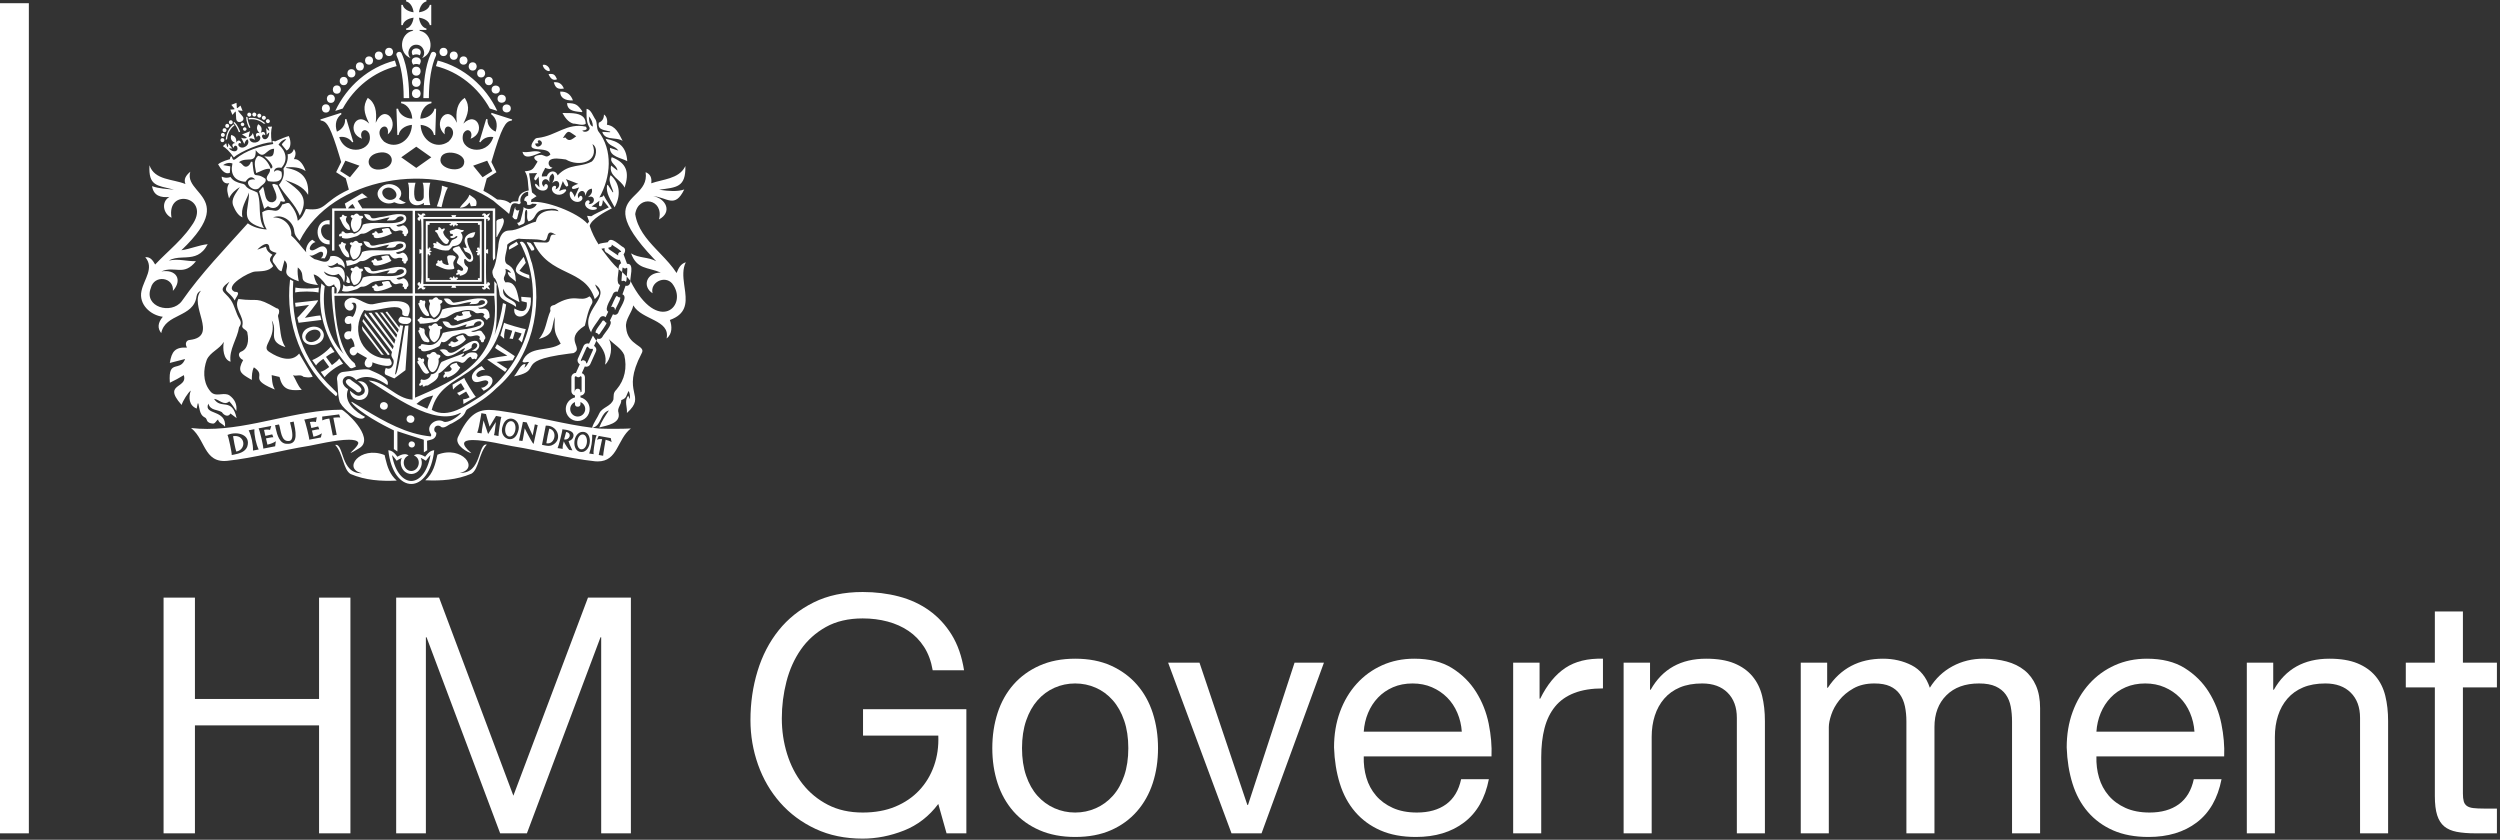
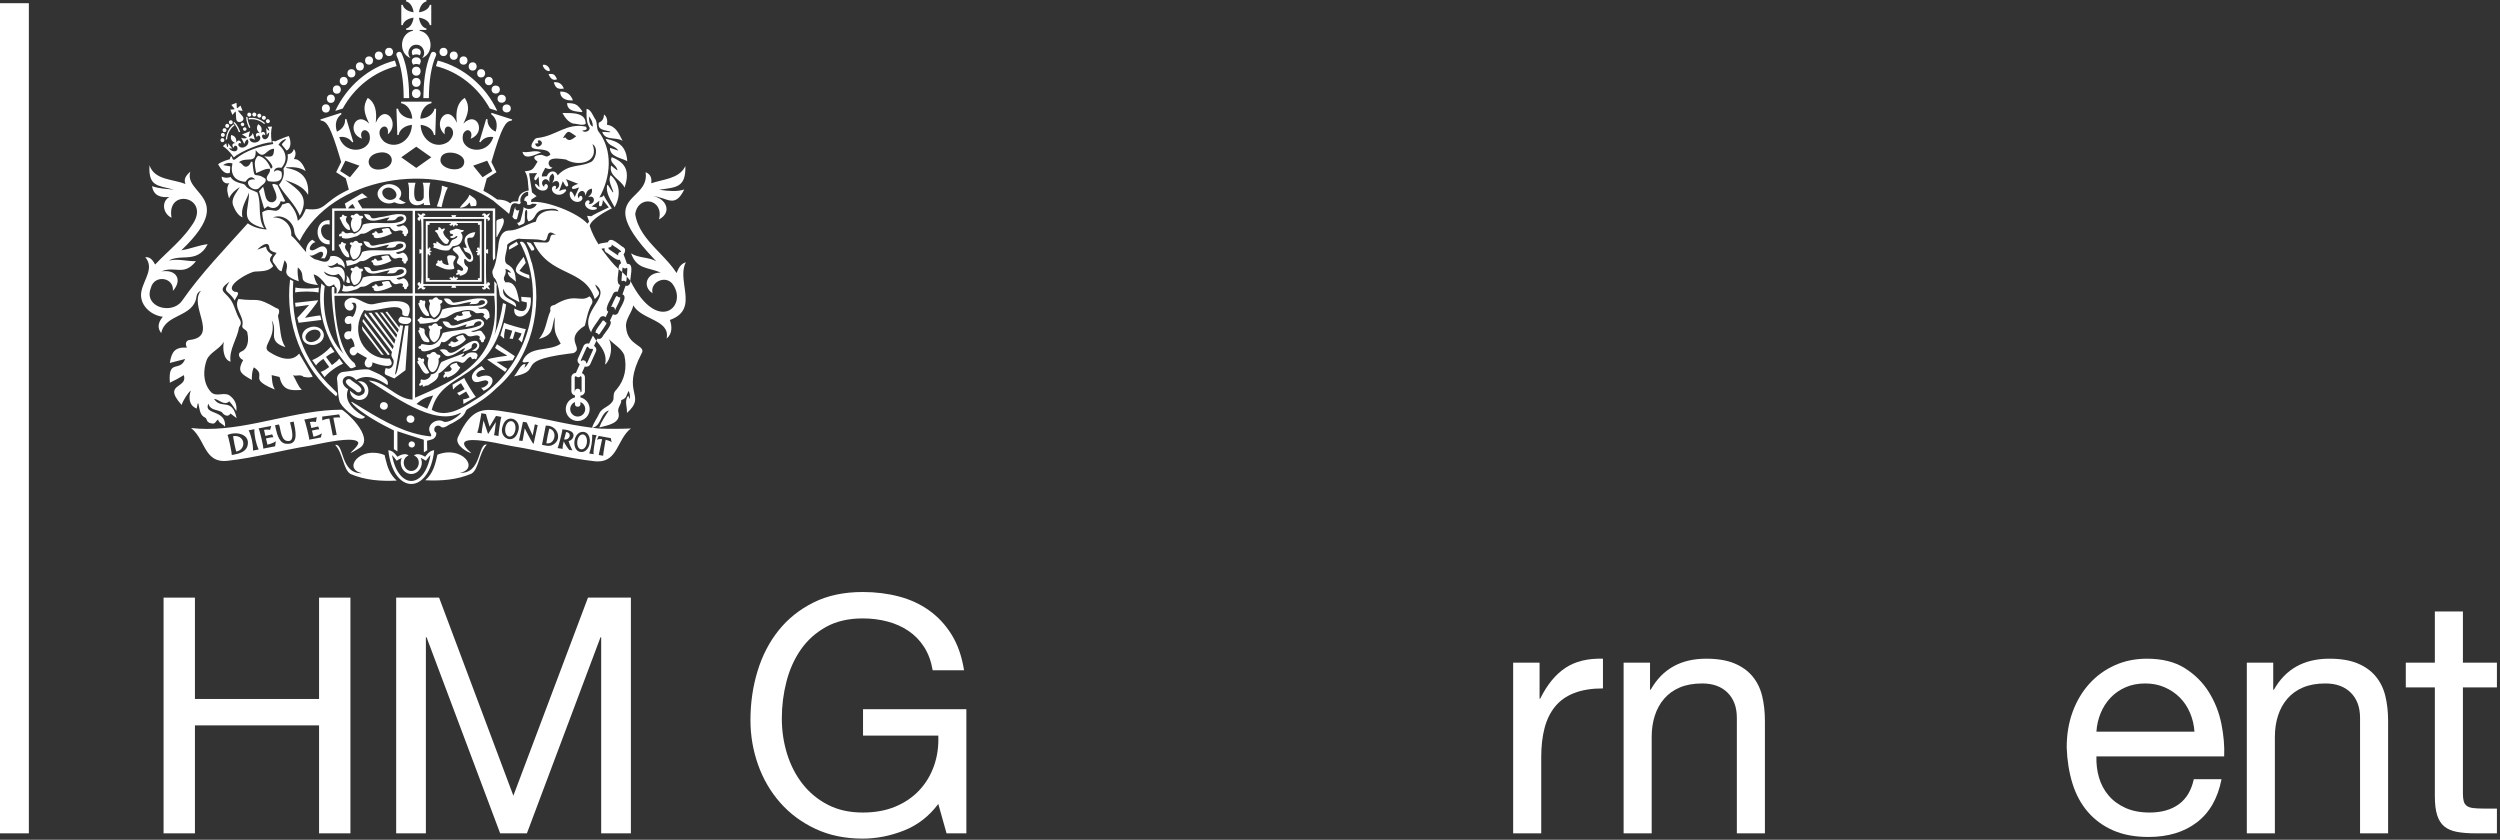
<svg xmlns="http://www.w3.org/2000/svg" width="780px" height="262px" viewBox="0 0 780 262" version="1.1">
  <rect x="0" y="0" width="780" height="262" fill="#333333" stroke="none" />
  <title>Group 3</title>
  <g id="Page-3" stroke="none" stroke-width="1" fill="none" fill-rule="evenodd">
    <g id="Group-3">
      <path d="M135.478,140.473 C134.72,147.491 131.518,151 128.316,151 C125.114,151 121.913,147.491 121.154,140.473 C122.352,140.594 123.05,141.312 123.691,142.125 L123.985,142.505 C124.634,142.102 125.485,141.7 126.284,141.7 C126.712,141.7 127.123,141.815 127.481,142.109 C124.943,143.11 125.852,146.936 128.316,146.949 C130.778,146.936 131.689,143.112 129.152,142.109 C129.509,141.815 129.92,141.7 130.348,141.7 C131.145,141.7 131.998,142.102 132.647,142.505 L132.94,142.125 C133.58,141.312 134.278,140.594 135.478,140.473 Z M134.32,141.988 C134.077,142.208 133.844,142.487 133.588,142.817 L132.876,143.75 L132.152,143.3 C131.84,143.106 131.541,142.952 131.26,142.841 C131.577,143.484 131.685,144.245 131.535,145.034 C131.222,146.705 129.901,147.877 128.322,147.885 C126.732,147.877 125.41,146.705 125.097,145.034 C124.947,144.245 125.055,143.484 125.372,142.841 C125.091,142.952 124.79,143.106 124.481,143.3 L123.756,143.75 L123.242,143.073 C122.904,142.63 122.616,142.263 122.312,141.988 C123.299,147.552 125.954,150.065 128.316,150.065 C130.678,150.065 133.333,147.552 134.32,141.988 Z M112.989,147.637 C106.709,146.381 112.304,138.929 119.994,141.975 L120.261,143.124 C120.866,145.656 121.609,148.02 123.781,149.947 C118.82,150.18 114.005,149.855 109.373,147.889 C107.076,146.506 107.079,141.5 104.584,138.815 C107.429,138.239 106.1,147.937 112.989,147.637 Z M143.483,147.531 C150.375,147.833 149.046,138.135 151.888,138.71 C149.395,141.397 149.397,146.4 147.1,147.785 C142.469,149.752 137.654,150.074 132.693,149.844 C135.192,147.627 135.799,144.833 136.481,141.869 C144.198,138.823 149.751,146.289 143.483,147.531 Z M213.836,51.789 C214.004,58.501 211.064,58.451 205.657,59.183 L206.447,59.301 C208.177,59.548 211.313,59.9 213.486,59.112 C210.518,65.21 208.144,61.542 203.804,61.194 C207.797,61.943 209.848,66.186 205.607,68.466 C207.267,62.035 199.088,60.624 198.184,66.795 C198.852,71.205 201.649,74.516 204.679,77.722 L206.085,79.195 C207.909,81.102 209.712,83.025 211.091,85.175 C211.696,83.658 212.358,82.317 213.968,81.828 C212.933,83.925 213.131,86.32 213.452,88.696 L213.695,90.448 L213.788,91.186 C214.202,94.771 213.972,98.043 209.003,99.832 C209.719,101.716 209.798,104.228 207.981,105.601 C209.216,99.724 200.181,99.88 197.596,95.28 C197.129,97.665 194.936,99.711 195.351,102.21 C195.793,107.987 201.729,107.699 200.185,110.257 C193.47,123.099 202.062,123.056 195.593,128.851 C195.777,126.944 194.682,125.211 195.994,123.429 L196.53,124.541 C196.58,123.588 196.561,122.849 196.15,121.975 C195.261,123.423 195.691,124.172 193.835,124.837 C193.91,126.295 192.429,127.297 192.986,128.824 C193.726,132.13 189.303,132.763 186.961,133.372 C187.739,131.359 188.842,129.781 189.981,128.046 C188.778,128.406 188.184,129.371 187.664,130.393 L187.408,130.907 C186.814,132.104 186.2,133.254 184.718,133.487 L184.817,133.469 C185.507,133.555 186.197,133.632 186.888,133.699 L187.289,133.726 C187.962,133.763 188.945,133.783 190.032,133.791 L192.148,133.792 C194.202,133.78 196.171,133.735 196.832,133.674 C192.502,137.093 192.802,143.963 186.502,143.963 C186.228,143.963 185.94,143.949 185.64,143.922 C177.074,143.008 168.552,140.594 160.12,139.253 L159.845,139.211 C157.962,138.889 151.375,137.294 147.567,137.294 L147.219,137.299 C144.558,137.374 143.521,138.356 147.06,141.379 C146.095,141.276 141.802,138.964 142.829,136.485 L142.919,136.294 C146.067,129.59 148.723,127.895 152.63,127.895 C154.51,127.895 156.682,128.288 159.337,128.705 C167.82,130.052 176.239,132.397 184.728,133.458 C185.228,131.768 186.359,130.448 187.048,128.839 C188.033,126.988 190.645,126.807 191.388,124.624 C191.531,123.248 191.233,122.659 192.349,121.537 C194.976,118.479 195.685,114.636 194.765,110.762 C193.849,108.632 191.527,107.441 189.929,105.77 C191.342,108.06 190.555,112.258 188.788,113.774 C189.374,111.037 188.375,109.051 186.199,106.473 C186.187,106.479 186.139,106.424 186.068,106.331 L186.412,105.615 C186.885,105.911 187.551,105.721 187.924,105.165 C188.287,104.201 191.494,101.098 190.299,100.005 L191.252,98.026 C191.828,98.426 192.593,98.205 192.937,97.475 C193.144,96.377 196.171,92.57 194.2,91.838 L195.17,89.136 C196.086,89.422 196.745,88.575 196.684,87.632 C205.298,104.71 215.009,95.243 209.702,88.429 C207.38,85.786 202.736,88.112 203.602,91.494 C200.279,89.393 201.672,85.016 206.158,85.039 C201.977,83.266 198.783,84.144 196.891,79.048 C199.319,80.589 202.236,80.126 204.743,81.505 L203.982,80.709 C192.596,68.681 194.324,64.836 197.318,61.68 L197.723,61.263 L198.618,60.374 C200.321,58.674 201.906,56.867 201.435,53.728 C202.874,54.308 203.431,55.403 203.193,57.186 C206.797,55.921 211.715,55.814 213.676,52.115 L213.836,51.789 Z M106.561,127.829 C107.385,127.829 116.946,136.361 112.382,139.639 L111.783,140.024 C110.755,140.668 109.647,141.285 109.423,141.285 C109.392,141.285 109.378,141.274 109.384,141.249 C109.403,141.159 112.183,138.813 111.739,138.009 C111.412,137.415 110.316,137.194 108.843,137.194 C104.869,137.194 98.159,138.81 96.455,139.099 L96.322,139.121 C87.892,140.461 79.372,142.876 70.804,143.792 C70.504,143.819 70.22,143.832 69.945,143.832 C66.347,143.832 64.902,141.593 63.517,139.035 L62.962,138.001 L62.554,137.256 C61.787,135.895 60.906,134.565 59.612,133.543 C61.293,133.735 62.97,133.822 64.646,133.822 C78.638,133.822 92.575,127.85 106.561,127.829 Z M186.8,136.011 L186.247,137.169 L186.256,137.187 C186.8,136.977 187.378,136.927 187.868,137.031 L187.711,137.72 L186.845,141.737 L186.804,141.954 L188.189,142.201 C188.137,141.812 188.953,137.206 188.953,137.206 C189.487,137.306 190.505,137.657 190.82,137.965 L190.559,136.687 L186.8,136.011 Z M70.967,135.7 C71.299,136.176 72.385,141.406 72.298,141.969 L73.014,141.837 C74.643,141.521 76.45,141.005 77.113,139.432 C78.444,135.656 74.044,134.382 70.967,135.7 Z M184.766,135.602 C184.864,137.283 184.445,139.929 183.833,141.499 L185.225,141.7 C185.031,140.69 185.529,138.529 185.665,137.463 C185.767,136.826 185.932,136.272 186.159,135.804 L184.766,135.602 Z M145.012,30.525 C146.804,33.352 145.992,35.647 144.567,38.571 C148.882,34.241 151.859,41.503 146.812,43.27 C147.861,40.937 145.685,39.508 144.538,41.736 C142.928,47.137 151.925,49.119 153.92,42.76 C152.209,42.473 150.728,43.165 149.877,44.392 L149.534,44.288 L151.696,37.113 L152.123,37.236 C151.936,38.695 152.92,40.33 154.646,41.075 C155.388,38.77 154.858,36.804 153.227,35.62 L153.34,35.198 L159.801,37.266 L159.705,37.599 L159.408,37.65 C157.801,37.976 156.606,39.219 153.313,50.55 L154.888,53.728 L151.877,55.645 L151.046,58.705 C150.974,58.974 150.901,59.246 150.828,59.521 C152.689,60.478 154.424,61.724 155.13,62.254 C156.598,62.277 158.002,62.462 159.225,63.476 C159.579,62.939 160.036,62.855 160.525,62.846 L161.002,62.849 C161.223,62.849 161.446,62.841 161.664,62.792 C161.705,60.718 163.024,59.78 164.966,59.415 C164.659,57.522 164.912,55.107 163.731,53.438 C166.458,53.258 166.391,52.516 167.732,50.411 C165.536,48.921 167.242,48.372 169.003,48.304 C170.227,48.618 170.407,49.326 171.713,48.249 C171.043,45.189 163.473,48.236 166.534,43.875 L166.698,43.647 C166.977,43.192 167.423,43.015 167.92,43.021 C173.574,42.366 176.888,38.202 182.815,39.531 C183.289,40.309 183.057,40.583 181.681,40.741 C182.398,41.709 184.701,40.672 183.727,39.45 C182.813,37.693 183.007,35.839 183.014,33.948 C184.468,34.174 185.037,36.314 185.861,37.399 C186.339,38.423 186.114,39.802 186.602,40.847 C191.35,46.868 190.588,55.255 186.998,61.632 C187.707,61.307 188.004,61.618 188.329,60.892 C189.061,62.381 190.897,65.016 190.897,65.016 L190.463,65.229 C189.006,65.962 184.364,68.445 183.981,70.5 C184.68,72.601 185.63,74.491 186.756,76.271 C186.938,75.835 189.28,75.701 189.656,75.566 C190.534,73.377 193.49,76.759 194.538,77.172 C195.332,77.696 195.061,78.73 194.558,79.377 L195.631,82.29 L196.035,82.34 C197.832,82.538 196.534,86.574 196.684,87.632 C196.326,87.165 195.948,86.716 195.549,86.284 C195.543,86.241 195.547,86.154 195.557,86.038 L195.681,84.848 C195.738,84.219 195.758,83.606 195.593,83.52 C195.237,83.858 194.65,83.856 194.329,83.431 C194.12,83.589 194.158,84.647 194.106,84.88 C193.751,84.559 193.359,84.271 192.992,83.963 L193,84.079 C193.034,85.205 192.063,88.528 193.476,88.909 L192.702,91.068 C192.18,90.809 191.521,91.102 191.231,91.727 C191.025,92.764 188.217,96.403 189.769,97.254 L188.938,98.985 C188.413,98.47 187.605,98.516 187.127,99.225 C186.831,99.866 184.213,103.022 184.478,103.779 C180.297,97.045 191.429,92.593 185.665,88.746 C186.377,91.106 188.116,91.068 185.561,93.321 C182.509,83.385 171.414,86.648 166.41,75.514 C167.859,75.562 169.042,75.697 170.432,75.682 C172.422,75.528 170.743,72.52 173.501,73.331 C171.519,71.929 171.117,72.645 170.855,73.548 L170.734,73.988 C170.54,74.682 170.293,75.305 169.36,75.011 C168.18,74.703 166.951,74.647 165.711,74.628 L164.47,74.613 C163.849,74.603 163.229,74.586 162.615,74.532 L162.002,74.466 C161.499,74.322 158.205,75.96 158.251,76.473 C158.342,78.215 156.755,81.113 158.132,82.373 C160.56,83.645 160.792,85.292 160.971,87.903 C159.909,86.808 158.528,86.431 158.411,84.837 L159.431,85.164 C159.162,84.536 158.684,84.186 157.675,83.871 C158.313,86.116 156.331,86.224 157.687,88.108 C160.365,87.709 161.12,90.045 161.629,92.294 L161.9,93.531 C161.96,93.796 162.02,94.051 162.085,94.291 C160.005,93.118 158.102,92.598 157.149,90.366 L157.03,90.066 L156.983,90.368 C156.604,93.688 161.131,93.17 161.016,95.536 L160.994,95.752 C160.426,95.245 159.543,94.827 158.667,94.386 L158.191,94.143 C156.935,93.484 155.815,92.735 155.818,91.55 L155.77,91.198 C155.562,89.821 154.923,87.035 154.055,86.579 L153.865,86.063 C153.634,85.408 153.456,84.679 153.857,84.027 C154.9,81.854 155.027,79.425 155.44,77.086 C155.545,75.044 156.21,72.071 158.689,71.932 C161.808,71.934 164.269,69.845 167.2,69.153 C167.816,65.938 171.454,65.162 174.272,65.917 C173.58,64.64 170.882,65.26 169.602,65.375 C168.18,65.652 167.612,66.276 167.193,66.942 L166.843,67.536 C166.461,68.182 166.025,68.785 164.885,69.067 C164.046,67.949 164.755,66.639 164.378,65.506 C163.453,65.241 163.869,68.224 163.716,68.871 C163.821,70.014 162.694,69.987 161.889,70.436 L161.336,69.53 C161.828,69.553 162.291,69.226 162.419,68.731 C162.465,68.325 163.556,64.932 163.312,64.594 C164.582,65.719 166.831,65.195 167.48,63.654 C167.008,63.608 166.535,63.562 166.063,63.537 C165.652,63.969 164.901,64.094 164.369,63.793 C164.678,63.303 164.159,62.556 163.593,62.677 C163.474,61.907 164.048,61.184 164.789,61.065 L164.789,59.807 C163.097,59.924 161.891,61.749 162.473,63.362 L161.939,63.725 C159.093,62.567 159.469,64.839 158.833,66.747 C157.207,65.233 155.501,64.06 153.932,62.623 C135.511,49.937 103.426,55.163 93.487,75.151 L92.949,74.518 C92.373,73.823 91.9,73.131 91.816,72.167 C91.587,69.096 88.096,66.57 85.155,67.853 C88.418,67.665 91.132,70.259 90.867,73.521 C92.666,75.007 93.97,77.031 95.557,78.729 C95.157,77.469 96.196,75.431 97.442,74.798 L98.415,75.511 L98.402,75.541 C97.18,75.716 95.588,78.228 97.603,78.109 C98.771,77.842 100.261,76.212 101.415,77.124 C102.537,77.975 102.045,79.55 101.275,80.635 C100.88,80.529 100.449,80.587 100.038,80.604 C100.87,80.162 101.31,78.303 99.925,78.562 C99.403,78.685 97.803,79.792 97.178,79.761 C96.918,79.754 96.692,79.716 96.497,79.653 C96.992,80.1 97.524,80.505 98.11,80.848 C98.58,80.942 99.081,81.11 99.577,81.269 L99.907,81.373 C101.332,81.809 102.661,82.014 103.077,79.97 C105.451,79.369 107.807,81.286 107.533,83.658 C107.026,83.051 106.492,82.554 105.668,82.506 C105.541,82.498 105.431,82.221 105.243,81.979 L104.779,82.309 C104.045,82.811 103.238,83.214 102.118,82.826 C103.033,83.621 103.407,83.694 104.317,83.37 C107.246,82.538 108.103,85.367 107.358,88.139 C106.916,86.923 106.536,86.297 105.624,85.437 C103.991,86.284 102.516,85.692 101.033,84.684 C102.134,87.309 105.274,85.262 106.025,87.835 C106.341,89.121 106.294,90.304 105.385,91.348 L105.205,91.542 L128.742,91.542 L128.742,65.769 L104.337,65.769 L104.337,78.19 L103.586,78.19 L103.632,65.016 L108.032,65.016 L107.585,63.514 L112.974,60.291 L114.727,61.628 C113.994,61.578 112.348,62.239 111.576,62.69 L113.028,65.016 L154.5,65.016 L154.5,80.648 L154.332,80.773 C154.222,80.861 154.135,80.963 153.893,81.334 L153.82,80.912 C153.786,80.691 153.754,80.46 153.748,80.358 L153.747,65.769 L129.493,65.769 L129.493,91.542 L154.203,91.542 C154.187,89.664 154.283,89.147 154.195,87.728 C154.677,88.321 154.833,88.394 154.979,88.588 C154.845,88.912 155.003,92.014 155.018,95.504 L155.018,96.285 C155.011,99.403 154.866,102.685 154.287,104.493 L154.2,104.742 L154.518,103.936 C155.662,100.931 156.446,97.813 156.913,94.581 C157.312,94.652 157.477,94.786 157.913,94.999 C154.374,120.237 138.088,114.648 134.691,127.885 C139.953,130.86 145.475,126.398 149.925,123.713 C165.093,113.378 170.922,91.921 162.181,75.603 C164.1,74.118 165.419,80.961 165.99,82.183 C169.658,95.879 165.813,111.88 154.798,121.191 C152.221,123.777 149.161,125.757 146.003,127.553 C145.629,127.772 145.383,128.046 145.245,128.494 C144.521,130.297 142.59,131.135 141.025,132.083 C139.917,132.404 138.811,133.758 137.683,133.257 C137.115,132.566 135.728,132.592 135.511,133.741 C135.374,134.356 135.682,134.805 136.118,135.022 C136.231,135.969 135.636,136.862 134.71,137.118 L133.237,137.525 L133.291,140.473 L132.242,141.145 L132.225,137.206 L127.794,135.797 L125.576,135.075 C124.993,134.883 124.45,134.701 123.987,134.542 L123.987,140.851 L122.888,140.118 L122.894,134.286 L122.311,134.005 C120.082,132.914 112.102,128.853 109.613,125.49 L109.747,125.344 L113.476,127.621 C119.972,131.569 126.87,135.455 134.405,136.165 C134.645,135.775 134.52,135.508 134.314,135.214 C132.711,132.687 136.202,130.203 138.465,131.567 C139.84,132.095 142.923,130.025 143.795,128.928 L143.679,128.786 C135.363,133.292 122.195,123.005 114.998,118.737 C120.005,118.802 123.516,124.433 128.708,124.689 L128.714,123.559 L128.741,94.398 L128.742,92.295 L104.335,92.295 L104.364,93.321 C104.57,99.004 105.648,109.53 110.663,113.365 L111.042,114.408 L110.907,114.447 C110.237,114.668 109.631,115.23 109.073,114.636 C102.276,107.695 98.607,98.126 100.276,88.425 L100.786,88.874 C101.093,89.135 101.314,89.305 101.314,89.305 C100.342,96.041 101.922,104.936 106.963,110.14 L107.302,110.48 L107.163,110.317 C104.593,107.07 103.048,91.435 103.586,89.535 L104.337,89.566 L104.32,90.487 L104.321,91.542 L104.98,91.542 C104.997,90.711 105.326,89.954 104.506,89.33 C104.352,89.209 104.331,88.917 104.248,88.704 C102.42,89.892 101.83,89.228 101.031,88.01 L100.503,87.426 C99.764,86.625 98.886,85.797 97.849,85.627 L98.079,86.485 C98.311,87.338 98.585,88.169 99.234,88.94 C91.463,88.018 96.289,86.251 92.915,83.431 C92.726,84.926 92.955,86.322 93.21,87.766 C89.27,86.415 89.165,85.353 89.372,84.205 L89.477,83.671 C89.614,82.934 89.662,82.141 88.768,81.203 L87.852,84.632 C86.701,84.44 86.236,82.959 85.487,82.173 C84.64,81.223 85.201,80.376 85.821,79.556 L86.017,79.297 C86.114,79.169 86.21,79.04 86.298,78.912 L85.628,78.704 C84.835,78.448 84.072,78.096 84.026,77.12 C83.743,74.89 81.154,76.903 80.273,77.9 L82.994,76.953 C83.163,78.24 84.026,78.922 85.005,79.492 C83.557,81.171 84.383,81.401 85.234,83.016 C83.874,84.791 81.356,84.59 79.56,84.73 C77.741,84.843 69.686,89.309 73.186,91.028 C75.404,91.02 73.629,92.572 73.245,93.759 C71.163,90.234 69.196,91.596 71.607,87.855 C67.637,90.734 70.036,90.809 71.981,93.538 C73.237,95.372 73.549,97.615 74.684,99.478 C75.314,100.468 75.281,101.182 74.586,102.098 C74.044,105.722 71.378,109.103 71.933,112.852 C69.646,112.199 69.456,108.686 69.832,106.666 C68.484,108.955 65.561,109.856 64.51,112.27 C63.407,115.3 63.309,118.953 65.282,121.643 L65.501,121.927 C66.333,123.117 67.417,123.144 68.531,123.052 L68.978,123.011 C69.872,122.927 70.765,122.856 71.543,123.333 C73.211,124.51 74.002,126.128 73.735,128.246 C73.074,127.182 72.4,126.126 71.524,125.223 C69.897,126.75 68.288,124.516 66.78,124.449 C68.945,127.925 72.379,123.827 73.823,130.455 L71.903,129.012 C71.194,130.311 69.807,129.537 69.239,128.603 C67.771,127.681 65.672,128.173 65.017,125.926 C63.319,129.614 70.721,127.587 70.216,133.167 C69.561,132.203 68.223,132.022 68.032,130.889 C67.368,131.304 67.139,132.329 66.235,132.143 C65.57,132.054 64.889,131.866 64.59,131.212 L64.523,131.039 C64.372,130.558 64.124,130.305 63.667,130.122 C62.284,129.3 62.232,127.305 61.886,125.88 L61.683,125.886 L61.37,127.48 C58.948,126.51 58.767,124.013 59.526,121.854 C58.69,122.436 57.048,125.062 56.658,126.341 C53.212,122.493 54.273,121.389 55.632,120.402 L56.225,119.975 L56.493,119.767 C57.234,119.165 57.781,118.42 57.35,117.043 C55.955,117.907 54.523,118.681 52.999,119.411 C52.668,115.277 53.602,114.703 54.79,114.372 L55.337,114.229 C56.209,113.996 57.132,113.638 57.755,112.005 L52.982,113.24 C53.558,109.685 54.599,108.25 58.372,108.44 C57.647,107.466 57.97,106.095 59.274,106.057 C68.401,104.927 58.687,95.257 62.726,90.688 C61.846,91.049 61.47,91.665 61.318,92.453 C60.471,99.142 51.505,97.748 50.305,103.93 C49.081,102.392 49.21,100.717 50.797,98.835 C46.896,98.354 43.251,94.912 44.133,90.819 L44.197,90.551 C44.954,87.144 48.182,83.556 45.323,80.255 C46.963,80.08 47.702,81.309 48.409,82.532 C49.452,81.416 50.55,80.345 51.658,79.282 L52.99,78.009 C55.43,75.671 57.833,73.299 59.72,70.488 C66.371,61.553 51.805,58.217 53.516,67.945 C50.835,66.656 50.238,62.905 52.871,61.442 C50.18,61.732 47.892,61.09 47.441,58.077 C49.635,58.887 51.947,58.905 54.29,59.185 L53.745,59.041 C49.003,57.826 46.274,58.038 46.64,51.558 C48.213,56.279 53.975,55.801 57.861,57.426 C57.235,55.881 58.014,54.729 59.37,53.579 C58.691,55.867 59.939,57.506 61.381,59.22 L61.927,59.868 L62.201,60.197 C62.299,60.316 62.397,60.436 62.494,60.558 L62.685,60.803 C65.246,64.13 66.723,68.426 56.593,78.084 C59.482,77.654 62.009,76.486 64.802,76.187 C63.007,79.662 60.6,80.144 58.169,80.291 L56.7,80.36 C55.289,80.43 53.912,80.568 52.685,81.303 C55.65,80.618 58.176,81.563 61.151,81.49 C57.254,86.351 54.661,82.813 50.339,84.684 C55.047,83.921 57.027,87.328 53.946,90.753 C54.34,86.472 48.108,85.554 47.057,89.867 C44.766,95.779 53.449,98.274 56.695,93.985 C62.778,85.248 70.201,77.619 77.311,69.678 C78.882,70.793 80.847,71.437 83.227,71.604 C82.213,69.902 81.934,68.068 81.807,66.224 C85.005,64.154 86.261,67.728 88.075,63.772 C88.996,63.699 89.843,62.903 90.462,63.624 C91.708,65.124 92.653,66.768 92.905,68.888 C94.265,67.949 94.826,66.578 95.425,65.193 C102.113,65.986 100.142,63.226 108.837,59.162 L108.255,57.001 C108.129,56.538 108.006,56.086 107.884,55.645 L104.873,53.728 L106.447,50.55 L105.871,48.599 C103.24,39.84 102.058,38.19 100.712,37.744 L100.57,37.701 L100.426,37.665 C100.305,37.638 100.182,37.618 100.056,37.599 L99.96,37.266 L106.421,35.198 L106.534,35.62 C104.903,36.804 104.373,38.77 105.116,41.075 C106.841,40.33 107.825,38.695 107.638,37.236 L108.067,37.113 L110.227,44.288 L109.884,44.392 C109.033,43.165 107.554,42.473 105.841,42.76 C107.834,49.115 116.832,47.139 115.221,41.736 C114.076,39.51 111.9,40.937 112.949,43.27 C107.907,41.509 110.873,34.238 115.194,38.571 L114.909,37.974 C113.669,35.328 113.08,33.157 114.749,30.525 C117.074,32.021 117.668,34.722 117.222,38.325 C120.065,31.814 125.041,38.511 121,41.914 C121.736,37.082 115.768,40.272 119.806,44.171 C123.653,46.897 128.391,43.762 128.525,38.957 C126.301,39.153 124.603,40.474 124.375,42.122 L123.968,42.135 L123.691,33.932 L124.194,33.907 C124.54,35.569 126.345,36.978 128.629,37.019 C128.474,34.491 127.023,32.519 125.147,32.196 L125.147,31.727 L134.616,31.727 L134.616,32.196 C132.737,32.519 131.287,34.491 131.132,37.019 C133.415,36.978 135.221,35.569 135.567,33.907 L136.07,33.932 L135.795,42.135 L135.386,42.122 C135.157,40.474 133.46,39.153 131.237,38.957 C131.374,43.764 136.106,46.897 139.955,44.171 C143.992,40.274 138.027,37.08 138.761,41.914 C134.721,38.521 139.692,31.81 142.539,38.325 C142.093,34.722 142.688,32.021 145.012,30.525 Z M181.261,134.797 C178.405,135.637 178.401,141.643 181.958,140.976 C184.847,140.152 184.833,134.048 181.261,134.797 Z M72.713,136.088 C73.539,135.956 74.238,136.063 74.807,136.409 C76.735,137.632 76.034,140.54 73.708,140.872 C73.343,139.66 72.888,137.34 72.713,136.088 Z M79.368,133.918 L77.584,134.25 C78.404,135.869 79.021,138.764 78.93,140.577 L80.716,140.237 C79.896,138.616 79.278,135.731 79.368,133.918 Z M175.46,133.933 C175.507,134.448 174.26,139.344 173.964,139.804 L175.56,140.052 C175.476,139.384 175.685,138.441 175.893,137.701 C176.244,138.6 177.427,140.256 177.621,140.369 L178.564,140.515 L178.572,140.486 L178.151,139.603 C177.837,138.935 177.654,138.496 177.393,137.638 C178.217,137.383 178.716,136.916 178.889,136.238 C179.327,134.356 176.843,134.11 175.46,133.933 Z M181.09,140.148 C179.342,139.451 180.026,135.078 182.123,135.594 C183.879,136.313 183.231,140.655 181.09,140.148 Z M84.64,132.896 L80.68,133.651 C80.989,134.119 82.182,139.015 82.145,139.968 L85.847,139.244 L86.058,137.69 L86.039,137.678 C85.351,138.147 84.483,138.497 83.432,138.729 L82.985,136.781 L84.071,136.564 C84.562,136.469 85.05,136.39 85.282,136.428 L84.938,135.521 L82.802,135.994 L82.374,134.129 C83.088,133.987 83.715,133.991 84.249,134.142 L84.64,132.896 Z M127.502,138.473 C127.738,137.221 129.699,137.621 129.426,138.865 C129.19,140.118 127.229,139.716 127.502,138.473 Z M170.484,132.797 L170.271,132.806 L169.101,138.788 L169.871,138.947 C170.594,139.091 171.39,139.207 171.999,138.996 C175.623,137.631 174.266,132.916 170.693,132.798 L170.484,132.797 Z M163.147,131.626 L161.935,137.436 L162.997,137.59 C163.064,137.471 163.22,136.629 163.37,135.752 L163.714,133.63 L164.338,134.871 C165.063,136.289 166.197,138.424 166.485,138.487 L167.766,132.648 L166.866,132.395 L166.189,135.86 L165.095,133.518 C164.692,132.646 164.331,131.848 164.326,131.782 L163.147,131.626 Z M91.626,131.532 L90.479,131.78 L90.755,132.87 C91.189,134.635 91.688,137.206 90.347,137.561 C87.596,138.064 87.667,134.064 87.049,132.425 L85.823,132.664 L86.032,133.681 C86.473,135.745 87.273,138.522 89.538,138.47 C93.422,138.731 92.112,134.062 91.626,131.532 Z M171.368,133.731 C174.058,134.275 173.206,138.871 170.459,138.291 C170.613,137.096 171.07,134.897 171.368,133.731 Z M98.834,130.169 L94.92,130.906 C95.233,131.371 96.552,136.624 96.483,137.179 L100.115,136.488 L100.411,135.21 L100.392,135.199 C99.71,135.671 98.844,136.03 97.795,136.27 L97.33,134.329 L98.414,134.101 C98.904,134.001 99.392,133.919 99.623,133.954 L99.272,133.051 L97.142,133.541 L96.696,131.682 C97.409,131.534 98.035,131.532 98.571,131.676 L98.834,130.169 Z M176.636,134.778 C178.555,135.072 177.784,137.427 175.996,137.098 L176.636,134.778 Z M156.859,132.848 C155.388,136.676 160.337,139.023 161.605,134.726 C163.07,130.885 158.113,128.684 156.859,132.848 Z M159.813,131.457 C161.661,132.243 160.852,136.739 158.618,136.146 C156.78,135.381 157.625,130.856 159.813,131.457 Z M151.625,129.181 L150.196,128.912 L149.997,130.094 C149.714,131.722 149.197,134.509 148.886,135.011 L150.267,135.201 C150.28,134.665 150.458,133.511 150.617,132.577 L150.866,131.185 L152.286,135.416 L154.702,131.661 L154.583,132.839 C154.463,133.947 154.273,135.478 154.116,135.762 L155.524,136.036 C155.474,135.527 156.221,130.295 156.433,130.101 L156.438,130.08 L154.758,129.765 L154.026,130.975 C153.449,131.937 152.745,133.119 152.745,133.119 L151.996,130.552 C151.801,129.868 151.64,129.288 151.625,129.181 Z M105.802,129.289 L100.522,129.971 L100.557,131.162 C101.577,130.716 101.999,130.716 102.752,130.582 L103.83,135.873 L105.051,135.654 L104.001,130.336 L104.558,130.276 C105.094,130.228 105.865,130.185 106.167,130.295 L105.802,129.289 Z M129.265,130.998 C128.971,132.55 126.541,132.053 126.879,130.512 C127.173,128.96 129.603,129.456 129.265,130.998 Z M184.991,104.703 C185.367,105.25 185.684,105.78 186.061,106.329 L185.336,107.925 C185.621,108.081 185.84,108.327 185.957,108.632 C186.089,108.978 186.078,109.351 185.928,109.685 L184.169,113.607 C184.019,113.941 183.746,114.198 183.402,114.329 C183.243,114.39 183.076,114.421 182.911,114.421 C182.759,114.421 182.607,114.387 182.461,114.337 L181.524,116.426 C182.087,116.599 182.5,117.118 182.5,117.736 L182.5,122.035 C182.5,122.743 181.963,123.327 181.274,123.402 L181.103,123.41 L181.103,123.996 C182.747,124.384 183.977,125.861 183.977,127.622 C183.977,129.679 182.304,131.352 180.247,131.352 C178.19,131.352 176.517,129.679 176.517,127.622 C176.517,125.861 177.746,124.384 179.39,123.996 L179.39,123.385 C178.752,123.266 178.268,122.707 178.268,122.035 L178.268,117.736 C178.268,117.028 178.806,116.444 179.494,116.369 L179.676,116.361 L180.898,113.636 C180.281,113.292 180.014,112.531 180.308,111.876 L182.068,107.954 C182.361,107.297 183.109,106.992 183.775,107.224 L184.991,104.703 Z M115.313,115.366 L115.539,115.484 C117.115,116.255 121.932,117.867 120.875,120.154 C117.776,117.999 114.278,116.605 111.13,118.554 C108.176,115.397 104.825,119.113 108.616,121.441 C106.941,125.53 111.311,128.749 113.892,130.057 C112.457,132.264 107.172,127.593 106.269,125.874 C105.37,124.894 105.406,119.584 105.153,118.36 C105.051,117.214 105.873,116.19 107.016,116.044 C108.698,115.969 113.721,114.832 115.313,115.366 Z M181.103,125.446 L181.103,126.129 C181.103,126.548 180.761,126.89 180.343,126.89 L180.151,126.89 C179.732,126.89 179.39,126.548 179.39,126.129 L179.39,125.446 C178.522,125.789 177.905,126.635 177.905,127.622 C177.905,128.912 178.956,129.963 180.247,129.963 C181.537,129.963 182.588,128.912 182.588,127.622 C182.588,126.635 181.971,125.789 181.103,125.446 Z M120.966,126.882 C120.674,128.434 118.244,127.939 118.582,126.396 C118.876,124.845 121.306,125.342 120.966,126.882 Z M135.15,123.394 C132.899,123.93 131.689,124.472 129.939,126.028 L133.308,127.53 L135.15,123.394 Z M144.853,117.903 C144.96,118.506 147.978,123.433 148.47,123.811 L144.597,126.049 L144.5,124.593 C145.126,124.562 145.802,124.347 146.526,123.949 L145.429,122.161 L143.288,123.398 L142.608,122.576 C143.09,122.499 144.369,121.716 144.966,121.405 L143.822,119.536 C142.767,120.145 141.949,120.813 141.369,121.539 L141.342,121.535 L141.179,120.028 L144.853,117.903 Z M112.108,124.793 C110.514,124.793 109.215,123.508 109.184,121.919 L109.502,122.163 C110.274,122.779 111.258,123.662 112.219,123.465 C115.138,122.682 113.51,119.999 111.633,118.985 C115.682,118.293 116.216,124.81 112.108,124.793 Z M154.201,92.295 L129.493,92.295 L129.493,124.08 L131.35,123.291 C146.015,116.972 156.139,110.422 154.201,92.295 Z M90.493,87.204 L91.495,87.705 C90.65,100.648 94.242,112.303 103.878,121.27 C104.452,122.044 105.921,122.63 104.84,123.635 C94.175,114.778 88.877,100.929 90.493,87.204 Z M109.378,118.424 C109.922,119.138 113.64,120.805 112.582,122.079 C112.265,122.49 111.641,122.54 111.188,122.192 C110.686,121.518 107.031,119.82 108.092,118.606 C108.385,118.226 108.939,118.157 109.378,118.424 Z M179.726,117.402 L179.644,117.402 C179.463,117.402 179.309,117.556 179.309,117.736 L179.309,122.035 C179.309,122.113 179.342,122.184 179.39,122.242 L179.39,122.05 C179.39,121.633 179.732,121.289 180.151,121.289 L180.343,121.289 C180.761,121.289 181.103,121.633 181.103,122.05 L181.103,122.369 L181.124,122.369 C181.305,122.369 181.457,122.215 181.457,122.035 L181.457,117.736 C181.457,117.556 181.305,117.402 181.124,117.402 L181.069,117.402 C180.863,117.688 180.475,117.801 180.141,117.652 L179.966,117.573 C179.872,117.533 179.792,117.473 179.726,117.402 Z M150.286,114.218 L151.318,115.437 L151.285,115.466 C149.922,115.005 147.325,117.097 149.382,117.679 C154.283,115.704 155.251,120.022 150.911,121.921 L150.131,121.001 L150.15,120.972 C151.379,121.09 153.517,119.023 151.529,118.664 C150.333,118.648 148.502,119.885 147.594,118.727 C146.284,116.966 148.742,114.89 150.286,114.218 Z M74.384,93.29 C80.91,94.183 79.56,92.316 86.263,96.163 C87.227,96.267 87.178,97.225 86.976,97.932 C86.567,98.443 86.816,98.952 86.893,99.461 C87.546,102.413 87.31,105.74 89.046,108.319 C85.647,107.225 85.421,105.794 85.474,104.132 L85.516,103.14 C85.546,102.142 85.484,101.076 84.792,99.961 C86.336,105.423 81.535,107.973 83.759,109.616 L84.15,109.879 C86.888,111.672 90.949,113.245 93.337,110.307 L97.566,117.504 C96.664,117.915 95.628,117.732 94.695,117.563 C93.704,116.672 92.553,117.463 91.399,117.074 C92.396,118.489 92.786,120.266 94.157,121.629 L93.58,121.678 C90.1,121.939 88.093,121.427 87.201,117.609 L84.761,117.035 L84.86,118.308 C84.953,119.385 85.121,120.49 85.751,121.529 L85.086,121.253 C81.08,119.545 80.812,118.581 80.869,117.649 L80.91,117.178 L80.92,116.975 C80.932,116.324 80.718,115.608 79.207,114.606 C78.608,115.835 78.583,117.097 78.563,118.543 L77.147,117.709 C74.965,116.388 74.131,115.459 75.871,112.32 C74.851,111.972 73.914,110.48 75.083,109.773 C77.434,108.978 77.661,106.089 77.204,104.028 C77.227,102.709 75.172,102.767 75.65,101.411 C76.188,98.641 72.786,96.119 74.384,93.29 Z M148.089,110 C148.571,109.99 149.05,110.539 149.009,111.01 C148.675,111.49 148.821,112.524 147.966,111.87 L147.796,111.97 C147.428,112.169 147.247,112.127 146.908,111.342 C145.55,111.394 145.135,113.851 143.622,113.032 C141.857,112.261 140.655,113.192 139.505,114.32 L139.014,114.811 C138.331,115.499 137.64,116.18 136.832,116.534 C136.931,118.316 135.194,119.147 133.877,119.999 L133.7,120.116 C133.298,120.469 132.787,120.1 132.432,120.548 C132.357,120.642 132.069,120.567 131.856,120.571 L131.913,120.058 C131.65,119.937 131.454,120.316 131.201,120.367 C130.388,120.375 130.907,119.593 131.278,119.255 C131.21,118.871 131.02,118.764 131.462,118.349 C132.559,118.915 134.337,118.061 134.43,116.793 C135.933,116.664 136.44,115.794 136.823,114.847 L137.083,114.176 C137.268,113.709 137.472,113.26 137.8,112.911 C140.063,111.892 142.45,111.183 144.72,110.19 C144.968,110.701 144.208,110.893 143.933,111.231 C145.458,111.734 144.989,109.6 148.089,110 Z M120.783,97.193 L124.619,102.229 L124.749,101.484 L125.771,101.628 L123.263,116.787 C124.252,117.73 126.144,101.656 126.42,101.626 L127.444,101.549 L126.505,115.491 L123.029,118.07 L120.324,116.912 C119.788,116.53 120.132,115.428 120.357,114.823 L120.669,114.92 C120.716,114.936 120.761,114.951 120.806,114.969 C122.243,115.41 123.08,113.524 122.767,112.314 C122.199,111.231 121.88,111.12 122.297,109.81 L118.642,104.969 C116.303,101.885 113.713,98.478 113.713,98.478 L113.859,97.606 L122.548,108.957 L122.835,107.997 L114.964,97.61 L115.905,97.583 L123.021,107.259 L123.363,106.028 L116.882,97.487 L117.649,97.496 L123.634,105.365 L123.918,104.432 L118.578,97.467 L119.385,97.529 L122.517,101.776 C123.309,102.832 123.977,103.693 124.121,103.786 L124.384,102.83 L120.28,97.431 L120.783,97.193 Z M142.494,113.186 C142.704,113.83 143.115,114.271 143.601,114.644 C142.79,116.234 141.265,117.273 139.56,117.828 C139.448,117.218 138.978,117.55 138.716,117.874 L138.361,117.753 C138.279,117.256 138.432,116.903 138.832,116.691 L138.638,115.988 C139.577,115.944 140.579,116.115 140.967,115.107 L140.362,114.292 C140.866,113.459 141.68,113.39 142.494,113.186 Z M103.188,108.171 L104.387,109.829 C103.518,110.031 102.495,110.77 101.717,111.354 L103.557,113.895 L104.055,113.541 C104.74,113.042 105.47,112.444 105.839,111.836 L107.037,113.493 C105.155,114.212 102.531,116.109 101.26,117.675 L100.061,116.017 C100.926,115.816 101.942,115.086 102.718,114.504 L100.878,111.961 C100.084,112.514 99.068,113.253 98.607,114.01 L97.409,112.353 C99.293,111.634 101.917,109.737 103.188,108.171 Z M183.923,92.453 C184.568,92.946 185.05,93.937 184.745,94.64 C183.916,96.017 183.468,97.52 183.091,99.048 L182.727,100.581 C182.646,100.921 182.564,101.262 182.477,101.601 C178.809,103.922 179.045,105.739 179.526,107.179 L179.778,107.893 L179.871,108.177 C180.107,108.964 180.087,109.616 178.921,110.165 L177.424,110.348 C167.86,111.578 166.502,112.973 165.733,114.307 L165.384,114.93 C164.849,115.837 164.021,116.696 160.362,117.433 C161.409,116.396 162.563,113.18 163.971,113.651 L163.591,114.759 C164.373,114.244 164.568,113.545 165.06,112.954 C164.3,112.773 163.562,113.442 162.99,112.785 C165.049,107.66 171.183,109.875 174.94,107.234 L174.005,105.482 C173.035,103.609 172.909,102.829 173.1,98.841 C171.917,102.542 172.994,104.388 168.124,105.763 C170.386,103.345 170.423,99.866 171.748,97.005 C171.531,95.846 171.8,95.345 172.991,95.153 C179.488,91.154 180.917,94.571 183.923,92.453 Z M131.453,112.043 C132.369,111.481 132.591,112.366 132.098,113.054 C132.503,114.181 133.369,115.164 133.921,116.24 C132.44,117.523 131.491,115.072 130.851,114.054 C130.638,113.593 130.052,113.25 130.281,112.658 L130.579,112.558 L130.594,112.453 L130.586,112.422 C130.264,112.193 130.331,111.907 130.452,111.609 C130.876,111.492 131.22,111.579 131.453,112.043 Z M136.306,110.57 C137.52,110.653 137.8,111.141 136.794,111.972 C137.339,113.862 135.148,118.297 133.692,114.811 C133.275,113.778 133.429,112.723 133.728,111.669 C133.183,111.517 132.837,110.835 133.46,110.543 C133.755,110.515 134.09,110.614 134.314,110.334 C134.954,109.558 135.878,109.65 136.306,110.57 Z M155.065,107.388 L160.627,111.114 L159.963,112.41 C159.801,112.36 154.902,112.921 154.902,112.921 L158.24,115.09 L157.591,116.025 L152.028,112.209 C152.311,111.748 158.292,110.964 158.292,110.964 L156.338,109.791 C155.441,109.243 154.553,108.682 154.452,108.552 L155.065,107.388 Z M116.821,94.827 L117.976,94.585 C122.097,93.764 129.911,92.718 127.327,98.658 L126.91,98.658 C126.109,98.646 125.939,98.545 125.491,98.073 C125.959,95.282 122.939,95.653 119.739,96.244 L117.808,96.605 C116.088,96.913 114.515,97.108 113.635,96.707 C109.017,103.402 113.272,112.166 121.623,111.89 C124.173,115.695 117.808,113.737 116.191,113.044 C116.427,115.908 112.096,114.64 114.512,111.705 L112.989,110.834 C112.475,110.539 111.965,110.243 111.482,109.961 C109.987,112.725 107.417,108.598 110.635,108.137 C110.556,107.157 110.235,106.132 109.542,105.473 C107.133,107.326 106.278,102.72 109.49,103.412 C109.695,102.59 109.657,101.743 109.526,100.888 C106.588,102.144 107.077,97.354 110.049,98.891 C110.986,97.825 112.233,93.665 109.642,94.54 C110.827,95.111 110.448,96.939 109.117,96.903 C107.615,96.832 106.895,94.656 108.003,93.676 C110.78,91.158 113.675,95.756 116.821,94.827 Z M183.324,108.183 C183.283,108.183 183.243,108.191 183.205,108.206 C183.12,108.239 183.055,108.3 183.018,108.381 L181.259,112.303 C181.197,112.437 181.244,112.595 181.351,112.689 C181.562,112.422 181.935,112.32 182.258,112.464 L182.432,112.543 C182.757,112.689 182.926,113.034 182.868,113.369 C182.922,113.376 182.978,113.376 183.032,113.355 C183.116,113.323 183.182,113.261 183.218,113.18 L184.977,109.258 C185.014,109.178 185.016,109.087 184.983,109.005 C184.952,108.92 184.889,108.853 184.81,108.819 L184.756,108.794 C184.559,108.892 184.322,108.909 184.107,108.811 L183.931,108.732 C183.715,108.636 183.569,108.448 183.512,108.237 L183.458,108.212 C183.416,108.192 183.37,108.183 183.324,108.183 Z M148.792,106.431 C149.818,107.165 149.77,108.352 148.85,109.172 C148.373,109.758 147.876,109.437 147.165,109.42 C151.17,107.624 146.996,105.58 147.129,108.498 C146.349,109.172 145.398,109.47 144.34,109.804 C144.557,109.308 145.083,109.086 145.043,108.569 C143.501,109.232 142.103,110.672 140.318,111.018 C139.287,111.368 138.687,110.79 138.105,110.136 L137.755,109.742 C137.558,109.526 137.354,109.32 137.128,109.157 C137.994,108.892 139.368,108.786 139.817,109.758 C140.624,110.534 141.912,109.817 143.338,108.841 L144.46,108.059 L144.94,107.73 L145.421,107.414 C146.622,106.649 147.808,106.101 148.792,106.431 Z M113.308,99.519 L121.623,110.545 L121.046,110.828 L113.078,100.268 L113.308,99.519 Z M112.978,101.756 L119.761,110.758 L119.294,110.666 C119.176,110.645 119.056,110.625 118.962,110.614 C117.092,108.152 115.206,105.669 113.287,103.235 C112.861,102.676 112.978,101.756 112.978,101.756 Z M149.966,99.605 C153.016,101.253 148.813,103.243 147.004,103.276 C147.907,104.182 149.388,102.546 150.277,103.406 C150.682,104.094 151.836,105.006 151.293,105.832 C151.037,105.936 151.007,106.099 151.011,106.356 C150.995,106.952 150.012,106.957 150.031,106.37 C149.85,105.713 149.317,106.174 149.724,105.125 C148.697,103.829 146.993,105.639 145.781,104.639 L145.612,104.476 C144.521,103.314 142.848,104.568 141.565,104.826 C140.278,105.206 139.233,107.342 137.746,106.619 L137.122,107.954 L136.947,108.061 C135.715,108.772 131.328,110.684 131.308,108.853 C130.291,108.934 130.277,107.981 131.268,107.887 C131.226,105.986 135.634,110.503 138.167,103.863 C141.96,102.788 146.234,103.082 149.856,101.501 C151.295,99.776 148.153,99.795 147.792,101.516 L145.235,102.046 C145.172,101.658 145.656,101.566 145.575,101.182 L145.203,101.302 L144.038,101.7 C141.72,102.488 139.191,103.157 138.063,100.302 C142.17,99.951 138.292,103.166 144.911,100.537 C146.557,100.151 148.256,99.319 149.966,99.605 Z M144.444,104.443 L145.37,105.878 C144.58,107.078 142.327,108.406 140.841,108.317 L140.818,107.912 C140.539,107.833 140.301,108.127 140.055,107.856 C139.828,107.663 139.876,107.261 140.156,107.189 L140.516,107.148 L140.546,106.991 C140.548,106.966 140.547,106.942 140.539,106.921 C140.388,106.527 140.951,106.41 141.229,106.567 L141.292,106.612 C141.884,107.102 142.514,106.591 143.059,106.289 L142.235,105.411 C142.717,104.683 143.635,104.703 144.444,104.443 Z M97.893,101.917 L98.195,101.925 C98.8,101.964 99.333,102.132 99.795,102.427 C100.256,102.723 100.592,103.112 100.8,103.593 C101.036,104.078 101.096,104.578 100.983,105.092 C100.869,105.605 100.621,106.061 100.241,106.456 C99.858,106.853 99.399,107.151 98.864,107.35 C98.309,107.574 97.734,107.665 97.137,107.624 C96.539,107.583 96.005,107.419 95.533,107.13 C95.06,106.842 94.722,106.464 94.521,105.998 C94.176,105.286 94.179,104.562 94.531,103.825 C94.882,103.09 95.504,102.555 96.396,102.225 C96.792,102.065 97.191,101.967 97.592,101.931 L97.893,101.917 Z M157.28,100.69 C157.781,101.061 163.42,102.703 164.044,102.657 L162.811,106.844 L161.716,105.84 C162.15,105.404 162.488,104.802 162.732,104.036 L160.685,103.441 L160.003,105.757 L158.933,105.598 C159.227,105.225 159.604,103.809 159.817,103.189 L157.679,102.567 C157.343,103.706 157.22,104.733 157.308,105.649 L157.287,105.663 L156.11,104.662 L157.28,100.69 Z M136.742,101.72 C137.057,101.695 137.412,101.704 137.695,101.868 C138.211,102.167 137.823,102.709 137.341,102.784 C137.433,104.297 137.007,106.174 135.461,106.819 C133.995,106.23 133.606,104.184 134.168,102.803 C133.573,102.252 133.404,101.24 134.531,101.687 L134.724,101.492 C135.441,100.804 136.268,100.477 136.742,101.72 Z M132.188,102.488 C132.444,102.761 132.559,103.062 132.488,103.368 C132.286,104.678 133.705,105.34 134.02,106.491 C133.732,107.073 132.974,106.625 132.484,106.625 C131.478,106.104 131.259,104.734 130.722,103.768 L130.602,103.567 C130.367,103.243 130.569,103.005 130.911,102.886 C130.488,101.405 131.641,102.651 132.188,102.488 Z M97.125,103.065 C96.452,103.311 95.942,103.716 95.596,104.278 C95.249,104.84 95.195,105.36 95.434,105.84 C95.606,106.243 95.952,106.512 96.475,106.65 C96.995,106.788 97.553,106.737 98.147,106.497 C98.828,106.243 99.348,105.843 99.705,105.301 C100.063,104.757 100.12,104.238 99.876,103.742 C99.678,103.313 99.314,103.035 98.785,102.913 C98.256,102.791 97.703,102.841 97.125,103.065 Z M188.65,100.189 C188.728,100.46 188.961,100.635 189.218,100.715 C189.477,100.925 187.18,103.934 187.109,104.157 C187.006,104.311 186.838,104.388 186.689,104.365 C186.614,104.144 186.433,103.998 186.226,103.909 C186.126,103.858 186.018,103.838 185.911,103.84 C185.254,103.473 187.812,100.583 187.897,100.201 C188.112,99.88 188.431,99.98 188.65,100.189 Z M124.988,98.795 C125.886,98.881 126.862,99.064 127.784,99.138 C129.129,99.882 127.632,101.366 126.513,101.069 C125.205,101.188 123.238,100.316 124.988,98.795 Z M151.477,93.277 C153.308,94.444 150.642,96.256 149.257,95.942 C149.309,96.862 151.172,95.956 151.644,96.4 C152.601,96.88 152.812,98.069 152.749,99.027 C152.646,99.308 152.344,99.202 152.214,99.416 L152.171,99.53 C152.103,99.83 151.689,99.824 151.514,99.534 L151.384,99.293 C151.31,99.167 151.215,99.07 151.012,99.083 L150.788,98.605 L151.164,98.213 C150.886,97.597 150.325,97.564 149.773,97.636 L149.365,97.702 C148.863,97.794 148.381,97.723 148.045,97.35 C146.66,96.25 144.546,96.83 142.976,97.274 C141.021,97.569 139.727,99.404 137.649,99.296 C136.788,99.442 136.83,100.475 135.657,100.475 C134.084,100.669 132.522,101.084 130.963,100.978 C130.826,100.802 130.938,100.45 130.642,100.354 C130.043,99.961 130.241,99.628 130.824,99.407 L130.932,99.199 C131.036,99.006 131.15,98.861 131.443,98.802 C132.63,99.891 134.239,98.62 135.348,99.697 C136.93,99.369 137.541,97.955 137.979,96.58 C140.195,95.752 142.779,95.699 145.147,95.499 C147.081,95.284 149.535,95.766 151.181,94.713 C151.829,93.507 149.632,93.261 149.365,94.304 C148.873,95.159 147.415,94.702 146.56,94.969 C146.42,94.558 146.996,94.579 146.979,94.247 C146.309,94.254 145.596,94.394 144.873,94.563 L143.785,94.825 C141.683,95.322 139.64,95.627 138.48,93.207 C141.213,92.666 140.595,94.681 141.83,94.404 C144.974,94.049 148.377,92.553 151.477,93.277 Z M99.228,93.68 C99.335,94.262 95.131,99.167 95.131,99.167 L97.008,98.834 C98.261,98.619 99.716,98.386 99.915,98.428 L100.261,99.826 L93.162,100.706 L92.763,99.162 C92.928,99.089 96.429,95.136 96.429,95.136 L92.217,95.72 L92.066,94.485 L99.228,93.68 Z M146.505,97.064 C146.603,97.627 146.714,98.163 147.175,98.555 C146.519,99.158 145.725,99.394 144.907,99.583 L144.291,99.721 C143.777,99.837 143.265,99.966 142.782,100.185 C142.475,100.162 142.502,99.747 142.166,99.778 C141.897,99.801 141.72,99.605 141.597,99.357 C141.788,98.95 142.418,99.127 142.406,98.53 C142.441,98.459 142.727,98.339 142.84,98.445 C143.397,98.697 143.921,98.57 144.515,98.316 C144.329,97.988 144.062,97.786 144.137,97.404 C144.859,97.007 145.667,97.126 146.505,97.064 Z M136.646,93.111 C136.875,93.774 137.762,93.352 137.998,93.92 C138.131,94.423 137.689,94.573 137.334,94.873 C137.856,96.515 136.896,98.472 135.399,99.142 C134.091,98.364 133.584,96.494 134.076,95.088 C134.456,94.475 133.552,94.116 133.878,93.517 C134.199,93.355 134.535,93.528 134.879,93.486 L135.041,93.312 C135.5,92.847 136.146,92.425 136.646,93.111 Z M162.719,93.955 L162.613,92.597 L165.615,92.835 C166.191,99.822 159.786,100.224 160.479,96.244 C162.817,97.558 164.543,97.502 164.378,94.368 L162.719,93.955 Z M131.566,93.642 C131.944,93.882 131.944,93.882 132.445,93.747 C132.728,93.972 132.776,94.3 132.639,94.577 C132.117,96.073 133.838,97.028 133.919,98.516 C132.251,99.163 130.913,95.962 130.465,94.684 L130.886,94.49 C130.828,94.035 130.919,93.321 131.566,93.642 Z M192.484,92.301 L192.545,92.307 C192.691,92.641 193.098,92.831 193.447,92.762 C193.954,93.044 192.017,96.248 191.976,96.603 C191.938,96.682 191.882,96.74 191.821,96.786 C192.03,96.073 191.248,95.441 190.63,95.821 C190.826,95.62 191.882,92.65 192.418,92.327 L192.484,92.301 Z M92.164,89.721 C94.184,90.119 97.453,90.119 99.481,89.739 L99.383,91.256 C97.361,90.86 94.092,90.86 92.064,91.239 L92.164,89.721 Z M113.579,83.28 C115.148,83.272 115.439,83.679 115.623,84.049 L115.712,84.228 L115.766,84.321 C115.989,84.663 116.438,84.827 118.561,84.251 C121.023,84.038 123.597,82.807 126.029,83.481 C126.968,83.8 127.012,84.999 126.52,85.596 C125.863,86.501 124.669,86.403 123.705,86.796 C124.142,87.465 124.88,87.204 125.439,86.94 C126.538,86.222 128.128,88.959 127.093,89.524 C126.949,89.541 126.995,89.672 126.975,89.77 C126.843,90.605 125.865,90.223 126.036,89.564 L125.583,89.408 L125.735,88.627 C123.993,87.728 123.643,89.977 121.701,87.328 C120.011,87.298 118.333,87.559 116.677,87.876 C115.338,88.252 114.449,89.56 112.889,89.447 C112.233,89.435 111.889,90.036 111.291,90.221 L110.731,90.383 C109.409,90.782 107.993,91.269 106.684,90.753 C106.945,90.138 107.108,89.481 107.089,88.809 C107.089,88.788 107.081,88.773 107.076,88.755 C107.122,88.775 107.168,88.796 107.21,88.825 C107.233,88.855 107.264,88.874 107.296,88.89 C107.416,88.988 107.529,89.116 107.64,89.239 C108.789,89.556 109.307,88.748 110.456,89.456 C111.862,89.059 112.713,88.083 113.193,86.618 C116.406,85.171 123.628,87.28 125.933,85.029 C126.509,83.631 124.066,83.748 123.693,84.78 C122.973,85.529 121.699,85.164 120.733,85.35 C120.916,84.954 121.365,84.785 121.561,84.346 C121.124,84.39 120.655,84.488 120.172,84.607 L118.775,84.972 C116.631,85.524 114.481,85.864 113.579,83.28 Z M121.638,88.102 C121.738,88.611 122.072,88.913 122.329,89.351 C121.54,89.933 116.201,91.969 116.614,90.012 L116.103,89.708 L116.138,89.489 C116.2,89.152 116.272,89.158 116.736,89.197 C116.946,89.078 116.79,88.78 117.071,88.713 C117.361,88.627 117.521,88.765 117.66,88.951 L117.837,89.205 C117.878,89.261 117.92,89.315 117.968,89.362 L118.373,89.312 C118.779,89.261 119.183,89.189 119.564,88.942 C119.493,88.602 119.091,88.414 119.178,87.978 C119.831,87.947 121.415,87.246 121.638,88.102 Z M152.716,66.556 L152.854,66.691 L152.272,67.695 C153.202,67.711 152.95,69.103 152.078,68.827 L152.078,68.74 C152.484,68.435 151.746,68.03 151.658,68.504 L151.654,77.952 L152.288,77.692 L152.288,79.183 L151.658,78.924 L151.662,79.073 C151.663,79.587 151.636,81.238 151.628,83.028 L151.63,85.071 C151.65,87.59 151.749,89.61 152.071,88.154 L152.071,88.07 C152.445,87.939 152.883,88.229 152.874,88.619 C152.874,88.94 152.601,89.197 152.265,89.199 L152.847,90.205 L152.703,90.338 L151.684,89.784 C151.668,89.776 151.659,89.772 151.658,89.773 C151.646,90.636 150.179,90.428 150.455,89.589 L150.55,89.589 C150.682,89.793 151.043,89.685 151.036,89.441 C151.036,89.314 150.932,89.211 150.801,89.193 L142.095,89.193 L142.368,89.789 L140.783,89.789 L141.06,89.193 L132.334,89.193 C132.203,89.211 132.098,89.314 132.098,89.441 C132.092,89.685 132.451,89.791 132.586,89.589 L132.674,89.589 C132.962,90.424 131.487,90.64 131.477,89.773 C131.466,89.764 130.438,90.338 130.425,90.338 L130.287,90.205 L130.869,89.199 C129.935,89.186 130.193,87.797 131.065,88.07 L131.065,88.154 C131.689,90.946 131.466,80.629 131.472,79.111 L131.476,78.93 L130.861,79.183 L130.861,77.692 L131.474,77.942 L131.505,73.569 C131.514,70.578 131.461,67.349 131.128,68.485 L131.065,68.74 L131.065,68.827 C130.193,69.103 129.937,67.713 130.869,67.695 L130.287,66.691 L130.425,66.556 L131.384,67.076 C131.441,67.106 131.477,67.123 131.479,67.121 C131.489,66.255 132.96,66.47 132.674,67.307 L132.586,67.307 C132.265,66.923 131.823,67.63 132.348,67.705 L141.054,67.703 L140.783,67.117 L142.368,67.117 L142.097,67.703 L150.813,67.701 C151.316,67.601 150.865,66.933 150.555,67.307 L150.465,67.307 C150.188,66.468 151.652,66.257 151.665,67.121 C151.677,67.129 152.705,66.558 152.716,66.556 Z M112.175,83.81 L113.128,83.848 L113.279,84.417 L112.701,84.816 C113.01,86.383 112.238,88.969 110.345,88.901 C109.33,87.591 109.083,86.186 109.933,84.624 C109.642,84.482 109.461,84.271 109.325,83.986 L109.486,83.78 C109.717,83.501 109.794,83.53 110.258,83.704 C111.074,82.909 111.487,82.928 112.175,83.81 Z M151.051,68.281 L132.092,68.281 L132.092,88.625 L151.051,88.625 L151.051,68.281 Z M108.13,85.878 C108.213,86.011 108.311,86.136 108.426,86.255 C108.967,86.731 109.136,87.532 109.194,88.218 C108.712,88.39 108.451,88.342 108.013,87.914 C108.09,87.653 108.168,87.25 108.216,86.981 C108.28,86.635 108.095,86.228 108.13,85.878 Z M194.106,84.88 C194.444,85.174 194.77,85.481 195.085,85.799 L195.549,86.284 C195.466,86.579 195.599,87.824 195.197,87.939 C194.944,87.586 194.394,87.461 194.043,87.757 C193.953,87.664 193.895,87.528 193.908,87.376 L194.106,84.88 Z M150.3,69.009 L150.3,87.895 L132.845,87.895 L132.845,69.009 L150.3,69.009 Z M140.499,69.572 L134.032,69.572 L134.032,70.133 L133.438,70.133 L133.437,77.634 L133.44,77.599 L133.44,77.423 L133.455,77.489 C133.548,77.74 134.021,77.502 133.757,77.278 L133.848,77.189 C134.422,77.124 134.508,77.984 133.922,78.019 L133.922,78.04 L134.618,78.345 L134.618,78.553 L133.922,78.856 L133.922,78.876 C134.506,78.908 134.424,79.771 133.848,79.703 L133.757,79.619 C134.042,79.373 133.471,79.116 133.44,79.471 L133.437,79.348 L133.438,86.775 L134.032,86.775 L134.032,87.334 L140.489,87.334 C140.862,87.286 140.568,86.771 140.324,87.034 L140.232,86.95 C140.172,86.395 141.092,86.339 141.115,86.889 L141.129,86.889 L141.453,86.222 L141.674,86.222 L142.003,86.889 L142.016,86.889 C142.039,86.337 142.973,86.399 142.902,86.95 L142.809,87.034 C142.567,86.773 142.273,87.282 142.644,87.334 L149.107,87.334 L149.107,86.775 L149.699,86.775 L149.695,86.45 C149.697,85.879 149.719,84.648 149.726,83.366 L149.728,82.135 C149.719,80.204 149.649,78.619 149.391,79.619 L149.299,79.703 C148.727,79.771 148.644,78.904 149.226,78.876 L149.226,78.854 L148.527,78.553 L148.527,78.345 L149.226,78.04 L149.226,78.019 C148.644,77.986 148.727,77.122 149.299,77.189 L149.391,77.278 L149.444,77.448 C149.66,78.025 149.72,76.559 149.728,74.791 L149.725,73.331 C149.716,72.198 149.698,71.13 149.695,70.56 L149.695,70.267 L149.701,70.136 L149.107,70.133 L149.107,69.572 L142.633,69.572 C142.273,69.635 142.579,70.125 142.807,69.866 L142.902,69.952 C142.967,70.519 142.008,70.557 142.012,69.991 L141.682,70.678 L141.459,70.678 L141.119,69.991 C141.127,70.559 140.163,70.519 140.232,69.952 L140.324,69.866 C140.554,70.125 140.86,69.633 140.499,69.572 Z M163.397,80.143 L164.04,82.008 L162.072,84.447 C163.009,85.083 164.046,85.471 165.099,85.784 L165.221,86.967 L164.664,86.772 C159.837,85.055 159.985,84.32 163.397,80.143 Z M148.291,72.426 C147.669,75.33 146.649,73.469 145.769,74.512 C145.729,75.716 146.148,76.739 146.631,77.744 L147.071,78.647 C147.404,79.304 147.997,80.792 147.346,81.405 C146.643,82.047 145.869,81.632 145.297,80.91 C144.68,80.356 144.701,81.856 144.985,82.264 C145.266,83.258 146.405,83.074 145.913,84.211 C145.694,85.45 144.467,85.849 143.676,86.024 C143.253,86.147 143.507,85.402 143.255,85.525 C142.804,85.88 141.947,85.917 142.464,85.208 L142.644,85.11 C142.746,85.052 142.847,84.982 142.829,84.928 C142.35,84.456 142.851,83.948 143.325,84.209 L143.409,84.263 C144.282,84.908 144.918,84.109 144.211,83.42 C143.781,82.851 142.963,82.525 142.598,82.075 C142.4,81.906 142.884,80.781 143.036,80.55 C143.284,80.045 142.949,79.588 142.506,79.169 L142.217,78.909 L141.809,78.557 C141.092,77.915 140.755,77.365 143.04,76.855 C143.37,76.475 143.873,77.979 144.067,78.128 C144.797,79.048 145.425,80.535 146.478,80.965 C147.089,81.118 147.227,79.826 146.628,79.25 L146.528,79.166 C146.355,78.998 145.087,78.43 145.087,78.43 L144.496,77.208 L145.018,77.313 C145.743,77.449 145.751,77.339 145.229,76.252 C144.215,73.943 146.236,72.566 148.291,72.426 Z M141.192,79.673 C143.401,80.185 141.158,81.046 141.459,82.36 C141.536,83.583 142.441,83.913 140.685,84.052 L140.712,84.044 C139.102,84.271 137.896,83.608 136.512,82.968 C135.876,82.943 135.851,82.319 136.308,82.133 C136.465,82.11 136.546,81.964 136.479,81.833 C136.306,81.505 136.732,80.91 137.038,81.349 C137.205,81.534 137.322,81.54 137.397,81.39 C137.535,81.055 138.004,81.165 138.006,81.634 C137.806,82.198 139.467,82.874 139.905,82.629 C140.003,82.542 140.015,82.413 139.938,82.29 C139.754,82.073 139.638,81.132 139.579,80.821 C139.275,79.53 140.105,79.617 141.192,79.673 Z M188.63,77.433 L187.643,77.602 L188.526,78.794 C189.868,80.597 191.306,82.439 192.992,83.963 L193.004,83.67 C193.046,83.057 193.219,82.325 193.805,82.166 L193.38,81.011 C192.527,81.632 189.817,79.016 189.109,78.735 C188.696,78.453 188.519,77.921 188.63,77.433 Z M113.373,75.286 C117.04,75.267 113.742,77.51 118.363,76.258 C120.829,76.045 123.405,74.811 125.842,75.488 C126.781,75.806 126.824,77.005 126.332,77.604 C125.675,78.511 124.479,78.413 123.513,78.804 C123.95,79.475 124.69,79.214 125.251,78.95 C126.349,78.232 127.942,80.973 126.904,81.538 C126.762,81.555 126.806,81.685 126.789,81.783 C126.657,82.621 125.677,82.237 125.848,81.578 L125.393,81.42 L125.546,80.639 C123.803,79.738 123.451,81.991 121.507,79.338 C119.815,79.308 118.135,79.571 116.475,79.886 C115.135,80.262 114.245,81.574 112.684,81.461 C112.025,81.447 111.681,82.05 111.084,82.237 C110.166,82.484 109.184,82.859 108.213,82.965 C108.195,82.684 108.165,82.406 108.095,82.133 C108.026,81.864 107.946,81.601 107.911,81.326 C108.748,81.357 109.271,80.867 110.248,81.47 C111.654,81.071 112.507,80.095 112.987,78.626 C116.204,77.178 123.438,79.292 125.744,77.037 C126.322,75.635 123.876,75.754 123.501,76.788 C123.117,77.187 122.575,77.27 122.006,77.288 L121.362,77.295 C121.077,77.298 120.797,77.309 120.539,77.358 C120.722,76.963 121.171,76.794 121.367,76.352 L120.995,76.401 C118.283,76.831 114.629,78.874 113.373,75.286 Z M121.442,80.114 C121.544,80.623 121.878,80.927 122.137,81.365 C121.346,81.949 115.999,83.986 116.414,82.025 L115.901,81.72 L115.936,81.501 C115.999,81.164 116.07,81.17 116.537,81.211 C116.746,81.092 116.589,80.794 116.871,80.725 C117.368,80.577 117.484,81.088 117.768,81.374 L118.175,81.325 C118.582,81.274 118.986,81.202 119.368,80.956 C119.295,80.614 118.895,80.426 118.98,79.988 C119.635,79.959 121.221,79.256 121.442,80.114 Z M111.967,75.816 L112.922,75.854 L113.076,76.423 L112.496,76.824 C112.805,78.392 112.033,80.981 110.135,80.913 C109.119,79.603 108.871,78.196 109.724,76.63 C109.43,76.49 109.252,76.279 109.113,75.993 L109.275,75.786 C109.505,75.505 109.583,75.534 110.049,75.71 C110.867,74.913 111.28,74.932 111.967,75.816 Z M107.004,75.637 C107.308,76.054 107.719,75.814 108.028,76.11 C107.41,76.778 107.608,77.637 108.214,78.263 C108.756,78.741 108.927,79.544 108.985,80.23 C107.725,80.679 106.438,78.272 106.077,77.268 C105.831,76.686 105.203,76.331 106.294,76.173 C106.386,75.705 106.617,75.194 107.004,75.637 Z M190.879,76.317 C190.949,76.936 190.395,77.201 189.881,77.222 C189.785,77.418 189.84,77.664 190.015,77.785 L192.739,79.642 C192.791,79.678 192.846,79.696 192.904,79.701 C192.71,79.073 193.194,78.561 193.778,78.614 C193.897,78.378 193.218,77.866 192.486,77.382 L191.341,76.649 C191.099,76.494 190.925,76.375 190.879,76.317 Z M164.47,75.536 C164.874,75.657 165.404,75.657 165.654,75.922 L165.756,76.069 C166.291,76.808 167.58,78.19 165.802,78.19 L164.348,75.697 L164.47,75.536 Z M143.712,71.698 C144.211,71.859 144.58,71.637 144.732,71.932 C144.638,72.244 144.085,72.459 143.822,72.497 C143.765,72.537 143.785,72.64 143.853,72.72 L143.912,72.776 C144.204,72.991 144.455,73.986 144.259,74.443 C143.856,75.97 143.138,76.552 141.715,76.755 L141.459,76.778 C141.185,76.807 141.156,76.838 141.098,76.968 C141.017,77.128 140.282,77.844 140.038,78.084 C138.59,78.328 137.36,77.992 136.239,77.545 C135.713,77.262 134.775,77.571 135.405,76.663 L135.311,76.55 C134.733,75.32 136.01,76.041 136.258,75.96 C135.878,75.505 136.277,75.069 136.778,75.649 C138.156,76.769 138.655,76.801 140.047,76.544 C140.539,76.129 140.708,74.873 141.348,74.765 C141.772,74.556 142.504,74.335 142.711,73.897 C142.725,73.573 142.367,73.587 142.098,73.837 L142.028,73.911 C141.632,74.425 140.103,74.372 140.551,73.713 L141.277,73.555 L141.265,73.006 L140.506,72.918 L140.378,72.487 C140.357,72.421 140.338,72.361 140.322,72.315 C140.163,72.052 140.554,71.92 140.999,71.802 L141.299,71.724 C141.595,71.647 141.867,71.564 141.966,71.443 C142.364,71.224 143.341,71.527 143.712,71.698 Z M161.134,75.378 L161.716,76.204 C160.842,76.903 159.836,77.335 158.866,77.894 C158.334,76.461 160.301,76.2 161.134,75.378 Z M102.593,68.694 L102.846,68.702 L102.846,70.054 C98.942,69.211 99.618,74.792 102.846,75.002 L102.846,76.26 C98.029,76.423 97.796,68.933 102.349,68.699 L102.593,68.694 Z M137.789,71.544 C138.06,71.681 138.747,70.747 138.768,71.579 C138.811,71.804 138.252,72.121 138.29,72.359 C138.309,73.085 138.862,73.868 139.773,74.662 C139.955,74.802 140.119,74.952 140.126,74.986 C140.111,75.105 139.834,75.945 139.548,76.06 L139.546,76.085 C138.576,76.429 137.587,74.763 137.113,74.139 C136.861,73.966 136.552,72.749 136.135,72.486 C135.571,72.226 135.621,71.807 136.235,71.766 L136.366,71.763 C136.584,71.767 136.629,71.75 136.7,71.656 C136.857,71.539 136.613,71.051 136.809,70.957 C137.126,70.626 137.639,71.304 137.789,71.544 Z M113.598,66.789 C117.236,66.77 113.963,68.996 118.548,67.753 C119.227,67.694 119.915,67.558 120.606,67.405 L121.436,67.218 C122.96,66.877 124.489,66.579 125.965,66.989 C126.897,67.306 126.941,68.494 126.453,69.088 C125.8,69.987 124.613,69.891 123.657,70.281 C124.091,70.943 124.822,70.684 125.379,70.423 C126.47,69.71 128.049,72.43 127.02,72.991 C126.878,73.006 126.924,73.137 126.906,73.235 C126.774,74.064 125.802,73.684 125.973,73.029 L125.522,72.875 L125.673,72.098 C125.089,71.797 124.663,71.852 124.28,71.956 L123.948,72.053 C123.336,72.23 122.751,72.289 121.667,70.809 C119.988,70.778 118.321,71.039 116.675,71.352 C115.346,71.727 114.462,73.025 112.914,72.914 C112.261,72.902 111.919,73.5 111.328,73.682 C109.832,74.089 108.168,74.831 106.657,74.176 L106.726,73.792 C106.48,73.546 106.242,73.82 106.008,73.805 C105.428,73.465 106.035,72.718 106.574,72.874 L106.567,72.349 C107.06,71.963 107.383,72.357 107.7,72.708 C108.841,73.021 109.355,72.219 110.498,72.923 C111.893,72.528 112.74,71.558 113.216,70.102 C114.529,69.51 116.519,69.518 118.564,69.576 L119.88,69.614 C122.359,69.679 124.724,69.645 125.869,68.527 C126.442,67.137 124.016,67.254 123.643,68.279 C122.931,69.021 121.665,68.66 120.706,68.844 C120.887,68.452 121.333,68.285 121.527,67.847 C121.044,67.896 120.523,68.011 119.986,68.147 L118.965,68.416 L118.553,68.522 C116.494,69.036 114.466,69.272 113.598,66.789 Z M121.603,71.579 C121.703,72.084 122.034,72.384 122.291,72.818 C121.505,73.398 116.203,75.418 116.614,73.475 L116.106,73.171 L116.141,72.953 C116.202,72.619 116.273,72.625 116.735,72.666 C116.944,72.547 116.788,72.251 117.067,72.184 C117.56,72.038 117.676,72.545 117.958,72.829 L118.418,72.772 C118.802,72.721 119.183,72.646 119.543,72.413 C119.471,72.075 119.076,71.886 119.16,71.454 C119.809,71.423 121.383,70.726 121.603,71.579 Z M156.792,68.06 C158.225,69.136 155.568,72.562 155.057,73.955 L154.871,73.901 C154.871,72.376 154.865,70.853 154.875,69.33 C154.799,68.72 155.24,68.521 155.751,68.385 L156.162,68.284 C156.395,68.226 156.619,68.162 156.792,68.06 Z M112.204,67.315 L113.151,67.354 L113.302,67.916 L112.728,68.314 C113.033,69.87 112.267,72.438 110.387,72.372 C109.378,71.07 109.133,69.676 109.978,68.122 C109.688,67.984 109.509,67.772 109.373,67.49 L109.533,67.285 C109.763,67.006 109.839,67.035 110.3,67.209 C111.113,66.42 111.522,66.439 112.204,67.315 Z M107.281,67.137 C107.583,67.551 107.99,67.313 108.297,67.605 C107.682,68.27 107.878,69.121 108.481,69.741 C109.019,70.217 109.188,71.012 109.244,71.692 C107.994,72.14 106.718,69.752 106.359,68.754 C106.117,68.178 105.493,67.826 106.574,67.669 L106.619,67.483 C106.731,67.087 106.948,66.755 107.281,67.137 Z M69.175,55.111 C70.182,55.532 70.846,55.574 71.943,55.23 C72.649,56.399 73.912,56.909 75.303,57.237 L75.583,57.301 C76.044,57.401 76.48,57.589 76.718,58.096 C77.586,59.172 79.034,59.356 80.319,60.092 C80.797,61.343 80.927,62.675 80.992,64.027 L81.048,65.451 C81.127,67.436 81.277,69.417 82.384,71.199 C74.399,69.059 77.709,65.902 77.691,60.08 C76.814,62.608 74.926,65.039 75.671,67.834 C74.228,67.24 73.357,65.598 72.773,64.181 C71.926,61.945 73.793,60.145 74.839,58.359 C73.472,59.21 72.248,60.22 71.451,61.897 L71.135,60.672 C70.841,59.476 70.701,58.349 71.54,57.126 C70.145,57.602 69.087,56.352 69.175,55.111 Z M167.593,53.999 L165.074,54.074 L165.866,59.139 C165.942,59.645 165.989,59.99 165.986,60.028 L167.415,61.213 L165.744,62.273 L165.775,62.258 L165.694,63.042 C170.09,62.4 180.264,66.347 183.279,69.791 L183.775,69.167 L183.815,69.161 L183.176,67.34 L184.468,67.469 C184.797,67.22 185.738,66.728 186.75,66.227 L189.201,65.049 C189.65,64.839 189.94,64.705 189.94,64.705 L188.089,62.396 L188.076,62.63 C188.042,63.061 187.925,63.973 187.524,64.377 C187.351,64.307 187.163,64.284 186.981,64.315 C186.744,63.733 187.04,62.619 187.04,62.619 L184.559,64.459 L184.886,64.482 C185.276,64.518 185.917,64.613 186.253,64.847 C186.197,64.96 186.16,65.085 186.164,65.214 C184.14,66.243 181.551,64.179 182.934,62.732 C183.721,62.078 184.43,62.928 183.625,63.674 C185.943,63.85 185.832,60.528 183.437,61.536 C184.476,60.652 184.927,60.028 184.639,58.858 C183.531,59.031 183.024,59.686 182.646,61.123 C182.496,58.138 179.388,60.103 180.543,61.887 C181.121,59.853 182.817,62.279 180.681,62.932 C178.918,63.368 177.306,61.64 177.857,59.859 C177.971,59.828 178.076,59.78 178.171,59.715 C178.893,60.155 179.296,61.503 179.296,61.503 L180.683,58.436 L180.355,58.584 C179.915,58.768 179.125,59.045 178.57,58.935 C178.562,58.762 178.505,58.597 178.409,58.451 C178.898,57.758 180.431,57.37 180.431,57.37 L176.557,55.876 L176.673,56.069 C176.898,56.462 177.363,57.374 177.262,58.01 C177.089,58.052 176.928,58.132 176.803,58.252 C176.287,57.943 175.889,57.128 175.715,56.72 L175.619,56.482 L174.458,59.636 L174.578,59.572 C174.885,59.414 175.719,59.022 176.379,59.065 L176.54,59.085 C176.561,59.197 176.605,59.302 176.665,59.4 C175.823,61.038 173.428,61.261 172.439,59.752 C171.358,57.819 174.3,57.237 173.279,59.085 C175.374,58.567 174.521,55.056 172.291,57.126 C173.033,55.83 173.129,55.017 172.443,54.151 C171.408,54.81 171.295,55.565 171.423,56.899 C170.413,54.583 167.958,56.884 169.773,58.328 C169.712,57.26 170.83,57.093 170.943,58.106 C170.939,60.049 167.622,59.917 166.894,57.645 C166.983,57.551 167.038,57.433 167.077,57.307 C167.469,57.443 167.976,58.062 168.188,58.337 L168.287,58.471 L168.047,55.05 L167.928,55.262 C167.741,55.579 167.363,56.156 167.002,56.308 C166.917,56.133 166.796,55.989 166.654,55.891 C166.693,55.056 167.593,53.999 167.593,53.999 Z M160.858,64.522 C160.677,64.786 160.727,65.141 160.935,65.389 C161.196,65.779 161.718,65.752 162.043,65.458 L161.346,68.16 C161.244,68.581 160.754,68.416 160.468,68.329 C160.285,68.116 160.088,67.909 159.867,67.693 C159.978,67.519 160.529,64.455 160.858,64.522 Z M91.695,46.501 C92.367,47.34 92.377,48.266 91.71,49.662 C93.569,49.463 94.845,51.787 95.35,53.358 C93.429,52.105 91.393,52.1 89.34,52.196 L89.294,52.401 C94.217,53.185 96.462,55.716 96.132,60.785 C94.58,58.129 91.762,57.17 88.97,56.168 L90.79,57.517 C94.167,60.067 96.242,62.252 93.537,67.304 C92.117,63.637 88.912,61.067 87.014,57.679 C88.278,56.166 88.825,54.556 88.434,52.63 C89.39,51.335 89.97,49.877 89.753,48.12 C90.76,48.084 91.38,47.479 91.695,46.501 Z M86.519,57.643 L88.977,62.727 C88.599,63.111 88.117,62.884 87.589,62.75 C87.001,64.716 85.37,65.583 83.59,64.323 L82.428,65.152 L80.813,59.684 L82.076,58.257 C82.222,58.605 82.325,59.006 82.415,59.426 L82.636,60.513 C82.934,61.92 83.367,63.203 85.005,63.103 C87.598,62.362 85.489,59.187 84.919,57.6 C85.526,57.026 86.006,57.748 86.519,57.643 Z M110.043,63.645 C109.494,63.951 108.983,64.427 108.576,65.016 L110.806,65.014 L110.043,63.645 Z M146.466,60.754 C147.913,61.891 149.113,62.124 148.546,64.238 L146.916,64.365 L146.507,63.18 C145.694,64.286 144.876,64.745 143.459,64.843 C144.336,63.362 145.88,62.51 146.466,60.754 Z M190.522,54.652 C193.601,57.362 193.678,61.252 191.753,64.676 C190.645,62.502 188.87,60.264 189.451,57.716 L189.648,57.677 L191.164,60.005 L191.356,59.928 C191.285,59.668 191.196,59.406 191.097,59.145 L190.755,58.279 C190.285,57.094 189.879,55.892 190.522,54.652 Z M137.877,57.921 L139.736,58.543 C138.782,59.997 138.181,62.923 137.758,64.642 L137.067,64.512 C136.858,64.477 136.682,64.454 136.285,64.401 L136.551,63.643 C137.154,61.894 137.894,59.521 137.877,57.921 Z M127.258,57.005 L129.651,57.005 L129.585,57.219 C129.198,58.616 128.687,63.01 130.619,62.773 C131.424,62.786 132.227,62.227 132.209,61.384 C132.175,60.205 132.365,58.025 131.854,57.005 L134.249,57.005 C133.688,58.864 133.688,62.124 134.249,63.983 L132.219,63.983 C132.263,63.841 132.286,63.61 132.286,63.291 C130.214,64.764 127.419,64.031 127.611,61.196 L127.61,60.652 C127.621,59.479 127.681,57.859 127.258,57.005 Z M124.469,62.102 C125.354,62.676 126.065,63.032 126.601,63.167 L126.611,63.195 C125.539,63.93 124.171,63.627 123.015,63.105 C119.664,64.701 116.041,60.958 118.734,58.554 C121.565,55.688 127.185,58.939 124.469,62.102 Z M120.461,58.654 C117.791,59.519 120.09,63.092 122.493,62.252 C125.189,61.36 122.852,57.819 120.461,58.654 Z M90.114,42.445 C91.004,44.454 90.681,46.42 89.423,46.975 L87.938,45.149 C88.117,44.434 88.912,44.146 89.292,43.363 C88.167,43.584 87.516,44.215 86.897,45.124 C89.236,46.987 89.964,50.052 87.784,52.372 C86.795,52.125 85.526,52.347 85.485,53.646 C86.283,52.801 87.045,53.116 87.813,53.573 C88.566,56.915 86.002,56.899 83.644,56.517 C82.265,55.013 84.696,54.178 84.179,52.662 C82.631,52.543 81.381,53.49 79.917,53.988 C79.658,52.09 78.853,50.246 80.499,48.6 C82.541,48.969 83.747,50.759 84.466,52.601 C86.186,52.321 83.234,49.38 82.464,48.788 L83.42,48.854 C84.99,48.943 85.413,48.739 85.522,46.409 C82.783,46.466 82.541,50.317 79.775,46.851 C79.954,51.508 77.004,48.648 74.52,50.632 C74.945,50.707 75.222,50.929 75.481,51.201 L75.738,51.485 C76.737,52.659 77.958,51.696 78.296,50.454 L78.759,50.494 L78.921,52.009 C79.419,56.392 79.506,53.364 82.808,55.778 C83.379,57.043 81.406,57.831 80.786,58.728 C78.45,60.362 75.058,55.534 79.629,56.004 C78.6,54.892 77.651,55.13 76.593,56.707 C73.134,56.529 71.76,54.249 72.527,51.009 C71.634,50.663 70.533,50.832 69.621,51.518 L71.847,51.904 L71.714,53.919 C69.944,54.6 68.833,52.553 68.046,51.253 C69.162,50.3 71.72,49.678 71.72,49.678 L71.762,49.476 C71.849,49.089 72.035,48.456 72.365,48.965 C72.565,49.824 72.844,50.093 73.449,49.651 C76.833,46.824 81.012,45.706 85.274,44.922 C85.082,44.279 84.512,43.622 85.843,44.131 L86.743,43.722 C87.676,43.31 89.132,42.699 90.114,42.445 Z M190.868,49.038 C195.589,50.884 196.432,53.778 194.878,58.543 C193.689,55.968 189.827,54.919 190.668,51.648 L192.629,53.208 C192.597,51.535 189.954,50.803 190.868,49.038 Z M107.755,50.135 L106.15,53.373 L109.192,55.309 L112.138,51.696 L107.755,50.135 Z M152.005,50.135 L147.623,51.696 L150.569,55.309 L153.611,53.373 L152.005,50.135 Z M184.839,44.959 C187.157,50.632 180.485,52.152 176.563,49.766 L175.111,49.571 C173.282,49.35 170.912,49.286 171.191,51.241 L171.294,51.473 C171.491,51.894 171.752,52.271 172.387,52.273 C171.752,52.905 171.149,52.753 170.531,52.527 L170.1,52.367 C169.77,53.325 168.944,54.057 169.065,55.077 C169.722,55.033 169.9,55.044 170.592,54.998 C171.339,53.066 173.421,52.97 173.972,54.723 C175.867,52.715 177.711,52.162 179.558,51.809 L180.112,51.708 L180.754,51.597 C182.04,51.372 183.333,51.113 184.651,50.4 C186.03,49.188 186.652,46.078 184.839,44.959 Z M118.133,47.653 C113.358,48.523 114.364,53.761 119.124,52.797 C123.899,51.927 122.89,46.689 118.133,47.653 Z M137.462,49.518 C136.736,52.833 144.246,54.28 144.805,50.932 C145.529,47.617 138.019,46.171 137.462,49.518 Z M129.881,45.769 L125.187,49.08 L129.874,52.388 L134.568,49.075 L129.881,45.769 Z M188.938,43.292 C193.2,44.06 195.391,45.769 195.704,50.287 C193.762,49.219 190.251,48.921 190.305,46.134 L192.948,47 C191.799,45.287 190.038,45.915 188.938,43.292 Z M80.565,38.743 C81.675,39.42 81.89,40.259 81.346,41.515 C81.804,40.958 82.85,40.937 82.749,42.245 C82.197,41.676 81.658,42.068 81.765,42.704 C82.357,44.162 83.999,43.388 84.005,41.333 C83.695,41.465 83.484,41.73 83.229,42.114 L83.039,39.948 C83.402,40.434 83.73,40.714 84.005,40.829 C83.984,40.386 83.851,40.109 83.49,39.548 L84.859,39.498 C84.567,40.62 84.437,42.085 84.777,44.417 C81.988,44.331 74.764,47.352 72.972,49.113 C71.618,47.185 70.516,46.211 69.534,45.594 L70.562,44.69 C70.685,45.347 70.779,45.637 71.069,45.977 C71.19,45.704 71.234,45.274 71.165,44.673 L72.515,46.376 C72.066,46.272 71.73,46.224 71.415,46.342 C72.83,47.83 74.555,47.265 73.985,45.798 C73.625,45.262 72.965,45.349 72.955,46.142 C71.981,45.26 72.757,44.557 73.472,44.648 C72.214,44.108 71.793,43.351 72.137,42.097 C73.456,42.468 73.773,43.228 73.746,44.488 C74.069,43.576 75.133,43.574 75.237,44.799 C74.547,44.31 74.148,44.949 74.486,45.541 C75.642,46.958 78.323,45.133 77.246,43.48 C76.906,43.547 76.453,44.068 76.238,44.943 L75.243,42.963 C75.992,43.303 76.512,43.217 77.054,43.021 C76.742,42.643 75.957,42.206 75.627,42.032 L75.477,41.955 L78.039,40.935 L77.923,41.278 C77.791,41.69 77.598,42.377 77.626,42.794 C78.152,42.564 78.592,42.268 78.901,41.507 L79.539,43.63 C78.782,43.142 78.095,43.075 77.801,43.259 C78.152,45.201 81.356,44.686 81.224,42.859 C81.062,42.199 80.332,42.007 80.169,42.836 C79.401,41.876 80.177,41.146 81.037,41.588 C80.152,40.691 79.86,39.919 80.565,38.743 Z M168.848,47.561 L168.565,47.66 C166.704,48.35 163.581,50.106 163.022,47.369 C163.829,47.546 164.576,47.469 165.31,47.365 L165.937,47.274 C166.876,47.145 167.813,47.079 168.848,47.561 Z M168.085,44.669 L166.977,44.788 C167.225,46.877 170.115,45.047 168.673,43.929 C168.07,43.414 167.359,44.141 168.085,44.669 Z M69.406,43.101 C70.22,43.1 70.207,44.373 69.39,44.352 C68.582,44.352 68.605,43.082 69.406,43.101 Z M188.429,35.726 C189.283,36.241 189.654,37.537 189.353,38.914 C192.17,39.36 193.042,41.623 194.256,43.937 C193.53,43.485 192.658,43.354 191.789,43.259 L191.316,43.209 C189.826,43.051 188.428,42.846 187.897,41.131 L190.336,41.265 L190.378,41.048 C188.79,40.541 186.297,40.664 186.838,38.269 C187.941,37.814 188.442,36.934 188.429,35.726 Z M72.907,38.765 C72.997,38.87 73.088,38.985 73.178,39.11 C71.847,40.065 71.025,41.617 70.862,43.361 L70.441,43.708 C70.51,41.69 71.396,39.863 72.907,38.765 Z M175.626,43.057 L176.405,42.9 C177.291,44.091 178.097,43.73 178.934,43.139 L179.417,42.786 C179.539,42.696 179.661,42.607 179.786,42.521 L179.201,42.121 C177.242,40.754 177.231,40.568 175.626,43.057 Z M69.538,41.471 C70.353,41.469 70.337,42.742 69.521,42.721 C68.714,42.723 68.735,41.452 69.538,41.471 Z M73.245,38.158 C74.094,39.01 74.67,40.378 74.939,41.121 L74.534,41.256 C74.092,40.03 73.524,39.032 72.936,38.44 C72.742,38.252 73.057,37.964 73.245,38.158 Z M70.055,39.986 C70.869,39.984 70.856,41.258 70.04,41.236 C69.231,41.236 69.254,39.965 70.055,39.986 Z M76.75,40.664 C76.234,41.173 75.442,40.364 75.972,39.871 C76.48,39.37 77.275,40.174 76.75,40.664 Z M77.227,36.629 C77.236,37.462 77.553,38.567 78.118,39.74 L77.738,39.936 C77.396,39.222 76.823,37.854 76.808,36.652 C76.802,36.379 77.229,36.358 77.227,36.629 Z M70.898,38.63 C71.712,38.63 71.697,39.904 70.881,39.88 C70.072,39.882 70.095,38.611 70.898,38.63 Z M183.733,36.322 C183.777,38.294 184.138,39.201 184.97,39.489 C184.97,38.313 184.593,37.276 183.733,36.322 Z M76.057,39.21 C75.54,39.719 74.749,38.911 75.279,38.415 C75.786,37.916 76.581,38.718 76.057,39.21 Z M175.48,35.254 L175.843,35.261 L177.463,35.275 L178.127,35.296 C180.424,35.406 182.754,35.938 182.736,38.638 C181.747,39.331 180.02,38.563 178.82,38.563 C177.27,38.087 176.269,36.681 175.48,35.254 Z M72.014,37.524 C72.828,37.524 72.813,38.797 71.999,38.774 C71.19,38.776 71.211,37.505 72.014,37.524 Z M82.839,38.538 L82.295,38.594 C80.937,37.489 79.255,36.99 77.64,37.27 C77.615,37.119 77.595,36.973 77.582,36.834 C79.426,36.525 81.348,37.172 82.839,38.538 Z M84.033,38.238 C83.478,38.836 82.558,37.954 83.129,37.374 C83.678,36.788 84.6,37.662 84.033,38.238 Z M73.785,32.075 L73.898,33.667 C73.956,33.684 74.008,33.708 74.059,33.738 L75.035,32.939 L75.69,34.587 L74.34,34.445 C74.321,34.503 74.3,34.558 74.267,34.61 L75.681,36.291 C76.856,37.833 73.917,39.02 73.693,37.092 L73.562,34.891 C73.504,34.875 73.451,34.85 73.397,34.82 L72.513,35.851 L71.858,34.205 L73.115,34.113 C73.132,34.053 73.155,34.001 73.184,33.951 L72.171,32.716 L73.785,32.075 Z M82.777,37.19 C82.222,37.787 81.302,36.905 81.873,36.325 C82.422,35.74 83.344,36.613 82.777,37.19 Z M81.356,36.519 C80.801,37.117 79.881,36.235 80.451,35.655 C80.999,35.069 81.923,35.943 81.356,36.519 Z M78.227,36.193 C77.672,36.792 76.752,35.91 77.323,35.329 C77.872,34.743 78.794,35.619 78.227,36.193 Z M79.798,36.17 C79.243,36.769 78.323,35.887 78.894,35.307 C79.443,34.72 80.365,35.596 79.798,36.17 Z M101.679,32.547 C103.348,32.522 103.348,35.146 101.679,35.121 C100.008,35.146 100.008,32.522 101.679,32.547 Z M159.369,33.834 C159.394,35.503 156.771,35.503 156.796,33.834 C156.771,32.165 159.394,32.165 159.369,33.834 Z M176.924,32.165 C179.567,32.179 180.208,32.617 181.705,34.75 L181.539,34.983 L180.578,34.879 L180.178,34.831 C178.573,34.622 176.958,34.167 176.924,32.165 Z M136.558,18.888 C144.701,20.985 151.468,26.826 155.161,34.608 L152.824,33.861 C149.201,27.296 143.165,22.426 136.012,20.628 C136.177,20.011 136.358,19.429 136.558,18.888 Z M123.203,18.888 C123.403,19.429 123.584,20.011 123.749,20.628 C116.596,22.426 110.56,27.296 106.937,33.861 L104.6,34.608 C108.295,26.826 115.06,20.985 123.203,18.888 Z M103.234,29.52 C104.903,29.496 104.903,32.119 103.234,32.094 C101.565,32.119 101.565,29.497 103.234,29.52 Z M157.813,30.807 C157.838,32.478 155.215,32.478 155.24,30.807 C155.215,29.138 157.838,29.138 157.813,30.807 Z M178.754,31.324 C176.215,31.46 174.688,30.406 174.79,28.583 C176.784,28.479 178.094,29.48 178.754,31.324 Z M125.304,16.66 C127.354,21.143 127.663,27.314 127.665,30.611 L125.948,30.611 C125.946,25.182 125.164,20.48 123.745,17.372 C123.269,16.37 124.851,15.638 125.304,16.66 Z M136.018,17.372 C134.597,20.48 133.815,25.182 133.813,30.611 L132.096,30.611 L132.101,29.89 C132.149,26.47 132.55,20.833 134.456,16.66 C134.91,15.636 136.492,16.372 136.018,17.372 Z M129.879,27.801 C131.689,27.775 131.689,30.617 129.881,30.59 C128.072,30.617 128.072,27.775 129.879,27.801 Z M105.097,26.655 C106.766,26.63 106.766,29.254 105.097,29.229 C103.426,29.254 103.426,26.63 105.097,26.655 Z M153.377,27.942 C153.354,26.273 155.975,26.273 155.952,27.942 C155.975,29.613 153.354,29.613 153.377,27.942 Z M172.783,25.671 C174.354,25.516 175.328,26.123 175.929,27.632 C174.037,27.901 173.317,27.51 172.783,25.671 Z M129.879,24.308 C131.689,24.281 131.689,27.122 129.881,27.095 C128.072,27.122 128.072,24.281 129.879,24.308 Z M107.241,23.999 C108.91,23.974 108.91,26.597 107.241,26.572 C105.57,26.597 105.57,23.974 107.241,23.999 Z M152.52,23.999 C154.191,23.974 154.191,26.597 152.52,26.572 C150.851,26.597 150.851,23.974 152.52,23.999 Z M171.141,23.115 L171.519,23.081 C172.756,22.995 173.133,23.288 173.801,24.719 C172.7,25.245 171.777,24.667 171.141,23.115 Z M109.642,21.586 C111.313,21.561 111.313,24.185 109.642,24.16 C107.972,24.185 107.972,21.561 109.642,21.586 Z M150.119,21.586 C151.788,21.561 151.788,24.185 150.119,24.16 C148.45,24.185 148.45,21.561 150.119,21.586 Z M129.881,20.812 C131.691,20.785 131.689,23.628 129.881,23.601 C128.072,23.628 128.072,20.785 129.881,20.812 Z M169.334,20.261 C170.348,19.858 171.769,21.179 171.496,22.178 C170.624,22.328 169.47,21.362 169.334,20.261 Z M147.478,19.443 C149.148,19.418 149.148,22.041 147.478,22.016 C145.807,22.041 145.807,19.418 147.478,19.443 Z M112.282,19.443 C113.953,19.418 113.953,22.041 112.282,22.016 C110.613,22.041 110.613,19.418 112.282,19.443 Z M130.867,20.192 C130.277,19.881 129.484,19.881 128.894,20.192 C126.895,17.115 132.866,17.111 130.867,20.192 Z M144.617,17.597 C146.286,17.572 146.286,20.194 144.617,20.171 C142.946,20.196 142.946,17.572 144.617,17.597 Z M115.144,17.597 C116.815,17.572 116.815,20.194 115.144,20.171 C113.475,20.196 113.475,17.572 115.144,17.597 Z M141.574,16.082 C143.243,16.057 143.243,18.68 141.574,18.655 C139.903,18.68 139.903,16.057 141.574,16.082 Z M118.187,16.082 C119.858,16.057 119.858,18.68 118.187,18.655 C116.517,18.68 116.517,16.057 118.187,16.082 Z M133.043,0 L133.043,0.455 C131.883,0.668 130.949,2.047 130.723,3.832 C132.507,3.605 133.884,2.67 134.099,1.512 L134.552,1.512 L134.552,7.836 L134.099,7.836 C133.884,6.676 132.507,5.743 130.723,5.514 C130.949,7.298 131.883,8.678 133.043,8.891 L133.043,9.346 L130.78,9.346 C130.886,9.427 130.98,9.521 131.063,9.624 C135.096,10.525 135.513,16.681 131.656,18.129 C133.118,16.72 132.07,14.046 130.066,13.955 L129.881,13.954 C127.757,13.882 126.601,16.677 128.105,18.129 C124.25,16.681 124.663,10.527 128.698,9.624 C128.781,9.521 128.875,9.427 128.981,9.346 L126.718,9.346 L126.718,8.891 C127.878,8.678 128.812,7.298 129.038,5.514 C127.256,5.743 125.877,6.676 125.662,7.836 L125.208,7.836 L125.208,1.512 L125.662,1.512 C125.877,2.67 127.256,3.605 129.038,3.832 C128.812,2.047 127.878,0.668 126.718,0.455 L126.718,0 L133.043,0 Z M138.373,14.92 C140.044,14.895 140.044,17.518 138.373,17.493 C136.704,17.518 136.704,14.895 138.373,14.92 Z M121.388,14.92 C123.057,14.895 123.057,17.518 121.388,17.493 C119.717,17.518 119.717,14.895 121.388,14.92 Z M128.771,17.259 C127.217,14.37 132.543,14.368 130.99,17.259 C130.342,16.86 129.419,16.86 128.771,17.259 Z" id="Shape" fill="#ffffff" fill-rule="nonzero" />
      <rect id="Rectangle" fill="#ffffff" x="0" y="1" width="9" height="259" />
      <g id="HM-Government" transform="translate(51.034, 184.707)" fill="#ffffff" fill-rule="nonzero">
        <polygon id="Path" points="0 1.751 0 75.293 9.785 75.293 9.785 41.612 48.513 41.612 48.513 75.293 58.298 75.293 58.298 1.751 48.513 1.751 48.513 33.372 9.785 33.372 9.785 1.751" />
        <polygon id="Path" points="72.572 1.751 72.572 75.293 81.842 75.293 81.842 14.111 82.048 14.111 105.017 75.293 113.36 75.293 136.329 14.111 136.535 14.111 136.535 75.293 145.805 75.293 145.805 1.751 132.415 1.751 109.137 63.551 85.962 1.751" />
        <path d="M241.715,66.126 L244.29,75.293 L250.47,75.293 L250.47,36.565 L218.231,36.565 L218.231,44.805 L241.715,44.805 C241.852,48.17 241.406,51.311 240.376,54.23 C239.346,57.148 237.818,59.688 235.792,61.852 C233.767,64.014 231.278,65.714 228.325,66.95 C225.372,68.186 221.973,68.804 218.128,68.804 C214.008,68.804 210.386,67.997 207.262,66.383 C204.137,64.77 201.511,62.607 199.382,59.895 C197.253,57.182 195.64,54.058 194.541,50.522 C193.442,46.985 192.893,43.294 192.893,39.449 C192.893,35.535 193.374,31.707 194.335,27.965 C195.296,24.222 196.79,20.892 198.815,17.974 C200.841,15.055 203.451,12.703 206.643,10.918 C209.837,9.133 213.665,8.24 218.128,8.24 C220.875,8.24 223.467,8.566 225.905,9.219 C228.342,9.871 230.522,10.849 232.445,12.154 C234.368,13.459 235.981,15.124 237.286,17.149 C238.591,19.175 239.483,21.596 239.964,24.411 L249.749,24.411 C249.062,20.085 247.775,16.394 245.887,13.338 C243.998,10.283 241.663,7.759 238.882,5.768 C236.101,3.777 232.943,2.317 229.406,1.391 C225.87,0.464 222.111,0 218.128,0 C212.291,0 207.193,1.081 202.833,3.244 C198.472,5.407 194.833,8.309 191.915,11.948 C188.996,15.587 186.799,19.828 185.322,24.669 C183.846,29.509 183.108,34.608 183.108,39.964 C183.108,44.771 183.898,49.406 185.477,53.869 C187.056,58.332 189.357,62.281 192.378,65.714 C195.399,69.147 199.073,71.877 203.399,73.903 C207.725,75.928 212.635,76.941 218.128,76.941 C222.454,76.941 226.746,76.1 231.003,74.418 C235.26,72.735 238.831,69.971 241.715,66.126 Z" id="Path" />
-         <path d="M267.834,48.719 C267.834,45.492 268.263,42.625 269.122,40.118 C269.98,37.612 271.164,35.501 272.675,33.784 C274.186,32.067 275.954,30.763 277.979,29.87 C280.005,28.977 282.151,28.531 284.417,28.531 C286.683,28.531 288.829,28.977 290.854,29.87 C292.88,30.763 294.648,32.067 296.159,33.784 C297.67,35.501 298.854,37.612 299.712,40.118 C300.571,42.625 301,45.492 301,48.719 C301,51.946 300.571,54.813 299.712,57.319 C298.854,59.826 297.67,61.92 296.159,63.602 C294.648,65.285 292.88,66.572 290.854,67.465 C288.829,68.358 286.683,68.804 284.417,68.804 C282.151,68.804 280.005,68.358 277.979,67.465 C275.954,66.572 274.186,65.285 272.675,63.602 C271.164,61.92 269.98,59.826 269.122,57.319 C268.263,54.813 267.834,51.946 267.834,48.719 Z M258.564,48.719 C258.564,52.633 259.113,56.272 260.212,59.637 C261.311,63.002 262.959,65.937 265.156,68.444 C267.353,70.95 270.066,72.907 273.293,74.314 C276.52,75.722 280.228,76.426 284.417,76.426 C288.674,76.426 292.399,75.722 295.592,74.314 C298.786,72.907 301.481,70.95 303.678,68.444 C305.875,65.937 307.523,63.002 308.622,59.637 C309.721,56.272 310.27,52.633 310.27,48.719 C310.27,44.805 309.721,41.148 308.622,37.749 C307.523,34.35 305.875,31.398 303.678,28.892 C301.481,26.385 298.786,24.411 295.592,22.969 C292.399,21.527 288.674,20.806 284.417,20.806 C280.228,20.806 276.52,21.527 273.293,22.969 C270.066,24.411 267.353,26.385 265.156,28.892 C262.959,31.398 261.311,34.35 260.212,37.749 C259.113,41.148 258.564,44.805 258.564,48.719 Z" id="Shape" />
-         <polygon id="Path" points="342.569 75.293 362.036 22.042 352.869 22.042 338.346 66.435 338.14 66.435 323.205 22.042 313.42 22.042 333.196 75.293" />
-         <path d="M405.047,43.569 L374.456,43.569 C374.593,41.509 375.04,39.569 375.795,37.749 C376.55,35.93 377.58,34.333 378.885,32.96 C380.19,31.587 381.752,30.505 383.572,29.715 C385.391,28.926 387.434,28.531 389.7,28.531 C391.897,28.531 393.906,28.926 395.726,29.715 C397.545,30.505 399.125,31.57 400.464,32.908 C401.803,34.248 402.867,35.844 403.656,37.698 C404.446,39.552 404.91,41.509 405.047,43.569 Z M413.493,58.401 L404.841,58.401 C404.086,61.903 402.524,64.512 400.154,66.229 C397.786,67.946 394.747,68.804 391.039,68.804 C388.155,68.804 385.649,68.323 383.52,67.362 C381.391,66.401 379.64,65.113 378.267,63.499 C376.894,61.886 375.898,60.032 375.28,57.938 C374.662,55.843 374.387,53.629 374.456,51.294 L414.317,51.294 C414.454,48.067 414.163,44.668 413.442,41.097 C412.721,37.526 411.416,34.23 409.527,31.209 C407.639,28.188 405.133,25.698 402.009,23.741 C398.884,21.785 394.953,20.806 390.215,20.806 C386.576,20.806 383.228,21.493 380.173,22.866 C377.117,24.239 374.473,26.162 372.241,28.634 C370.01,31.106 368.276,34.024 367.04,37.389 C365.804,40.754 365.186,44.462 365.186,48.513 C365.323,52.564 365.924,56.307 366.988,59.74 C368.053,63.173 369.649,66.126 371.778,68.598 C373.907,71.07 376.533,72.993 379.658,74.366 C382.782,75.739 386.473,76.426 390.73,76.426 C396.773,76.426 401.785,74.915 405.768,71.894 C409.751,68.873 412.326,64.375 413.493,58.401 Z" id="Shape" />
        <path d="M421.072,22.042 L421.072,75.293 L429.827,75.293 L429.827,51.603 C429.827,48.17 430.17,45.131 430.857,42.487 C431.544,39.844 432.642,37.595 434.153,35.741 C435.664,33.887 437.655,32.479 440.127,31.518 C442.599,30.557 445.586,30.076 449.088,30.076 L449.088,20.806 C444.35,20.669 440.436,21.63 437.346,23.69 C434.256,25.75 431.647,28.943 429.518,33.269 L429.312,33.269 L429.312,22.042 L421.072,22.042 Z" id="Path" />
        <path d="M455.534,22.042 L455.534,75.293 L464.289,75.293 L464.289,45.217 C464.289,42.814 464.615,40.599 465.267,38.574 C465.92,36.548 466.898,34.78 468.203,33.269 C469.508,31.758 471.139,30.591 473.096,29.767 C475.053,28.943 477.37,28.531 480.048,28.531 C483.413,28.531 486.056,29.492 487.979,31.415 C489.902,33.338 490.863,35.947 490.863,39.243 L490.863,75.293 L499.618,75.293 L499.618,40.273 C499.618,37.389 499.326,34.763 498.743,32.394 C498.159,30.024 497.146,27.982 495.704,26.265 C494.262,24.548 492.374,23.209 490.039,22.248 C487.704,21.287 484.786,20.806 481.284,20.806 C473.387,20.806 467.619,24.033 463.98,30.488 L463.774,30.488 L463.774,22.042 L455.534,22.042 Z" id="Path" />
-         <path d="M510.802,22.042 L510.802,75.293 L519.557,75.293 L519.557,42.127 C519.557,41.097 519.814,39.809 520.33,38.264 C520.845,36.719 521.668,35.226 522.802,33.784 C523.934,32.342 525.411,31.106 527.231,30.076 C529.05,29.046 531.23,28.531 533.771,28.531 C535.762,28.531 537.393,28.823 538.663,29.407 C539.934,29.99 540.947,30.814 541.702,31.878 C542.457,32.943 542.99,34.196 543.298,35.638 C543.607,37.08 543.762,38.659 543.762,40.376 L543.762,75.293 L552.517,75.293 L552.517,42.127 C552.517,38.007 553.753,34.711 556.225,32.239 C558.697,29.767 562.096,28.531 566.422,28.531 C568.551,28.531 570.284,28.84 571.624,29.458 C572.962,30.076 574.01,30.917 574.765,31.982 C575.52,33.046 576.035,34.299 576.31,35.741 C576.585,37.183 576.722,38.728 576.722,40.376 L576.722,75.293 L585.477,75.293 L585.477,36.256 C585.477,33.509 585.048,31.157 584.189,29.201 C583.331,27.244 582.13,25.647 580.585,24.411 C579.039,23.175 577.186,22.265 575.023,21.681 C572.86,21.098 570.439,20.806 567.761,20.806 C564.259,20.806 561.049,21.596 558.13,23.175 C555.212,24.754 552.86,26.986 551.075,29.87 C549.976,26.574 548.088,24.239 545.41,22.866 C542.732,21.493 539.745,20.806 536.449,20.806 C528.964,20.806 523.231,23.827 519.248,29.87 L519.042,29.87 L519.042,22.042 L510.802,22.042 Z" id="Path" />
        <path d="M633.638,43.569 L603.047,43.569 C603.184,41.509 603.631,39.569 604.386,37.749 C605.141,35.93 606.171,34.333 607.476,32.96 C608.781,31.587 610.343,30.505 612.163,29.715 C613.982,28.926 616.025,28.531 618.291,28.531 C620.488,28.531 622.497,28.926 624.317,29.715 C626.136,30.505 627.716,31.57 629.054,32.908 C630.394,34.248 631.458,35.844 632.247,37.698 C633.037,39.552 633.501,41.509 633.638,43.569 Z M642.084,58.401 L633.432,58.401 C632.677,61.903 631.115,64.512 628.745,66.229 C626.376,67.946 623.338,68.804 619.63,68.804 C616.746,68.804 614.24,68.323 612.111,67.362 C609.982,66.401 608.231,65.113 606.858,63.499 C605.485,61.886 604.489,60.032 603.871,57.938 C603.253,55.843 602.978,53.629 603.047,51.294 L642.908,51.294 C643.045,48.067 642.754,44.668 642.033,41.097 C641.312,37.526 640.007,34.23 638.119,31.209 C636.23,28.188 633.724,25.698 630.6,23.741 C627.475,21.785 623.544,20.806 618.806,20.806 C615.167,20.806 611.819,21.493 608.764,22.866 C605.708,24.239 603.064,26.162 600.832,28.634 C598.601,31.106 596.867,34.024 595.631,37.389 C594.395,40.754 593.777,44.462 593.777,48.513 C593.914,52.564 594.515,56.307 595.58,59.74 C596.644,63.173 598.24,66.126 600.369,68.598 C602.498,71.07 605.124,72.993 608.249,74.366 C611.373,75.739 615.064,76.426 619.321,76.426 C625.364,76.426 630.376,74.915 634.359,71.894 C638.342,68.873 640.917,64.375 642.084,58.401 Z" id="Shape" />
        <path d="M649.972,22.042 L649.972,75.293 L658.727,75.293 L658.727,45.217 C658.727,42.814 659.053,40.599 659.706,38.574 C660.358,36.548 661.336,34.78 662.641,33.269 C663.946,31.758 665.577,30.591 667.534,29.767 C669.49,28.943 671.808,28.531 674.486,28.531 C677.851,28.531 680.494,29.492 682.417,31.415 C684.34,33.338 685.301,35.947 685.301,39.243 L685.301,75.293 L694.056,75.293 L694.056,40.273 C694.056,37.389 693.764,34.763 693.181,32.394 C692.597,30.024 691.584,27.982 690.142,26.265 C688.7,24.548 686.812,23.209 684.477,22.248 C682.142,21.287 679.224,20.806 675.722,20.806 C667.825,20.806 662.057,24.033 658.418,30.488 L658.212,30.488 L658.212,22.042 L649.972,22.042 Z" id="Path" />
        <path d="M717.394,22.042 L717.394,6.077 L708.639,6.077 L708.639,22.042 L699.575,22.042 L699.575,29.767 L708.639,29.767 L708.639,63.654 C708.639,66.126 708.879,68.117 709.36,69.628 C709.841,71.139 710.579,72.306 711.574,73.13 C712.57,73.954 713.875,74.52 715.489,74.829 C717.102,75.138 719.042,75.293 721.308,75.293 L728.003,75.293 L728.003,67.568 L723.986,67.568 C722.613,67.568 721.497,67.516 720.639,67.413 C719.78,67.311 719.111,67.087 718.63,66.744 C718.149,66.401 717.823,65.92 717.652,65.302 C717.48,64.684 717.394,63.86 717.394,62.83 L717.394,29.767 L728.003,29.767 L728.003,22.042 L717.394,22.042 Z" id="Path" />
      </g>
    </g>
  </g>
</svg>